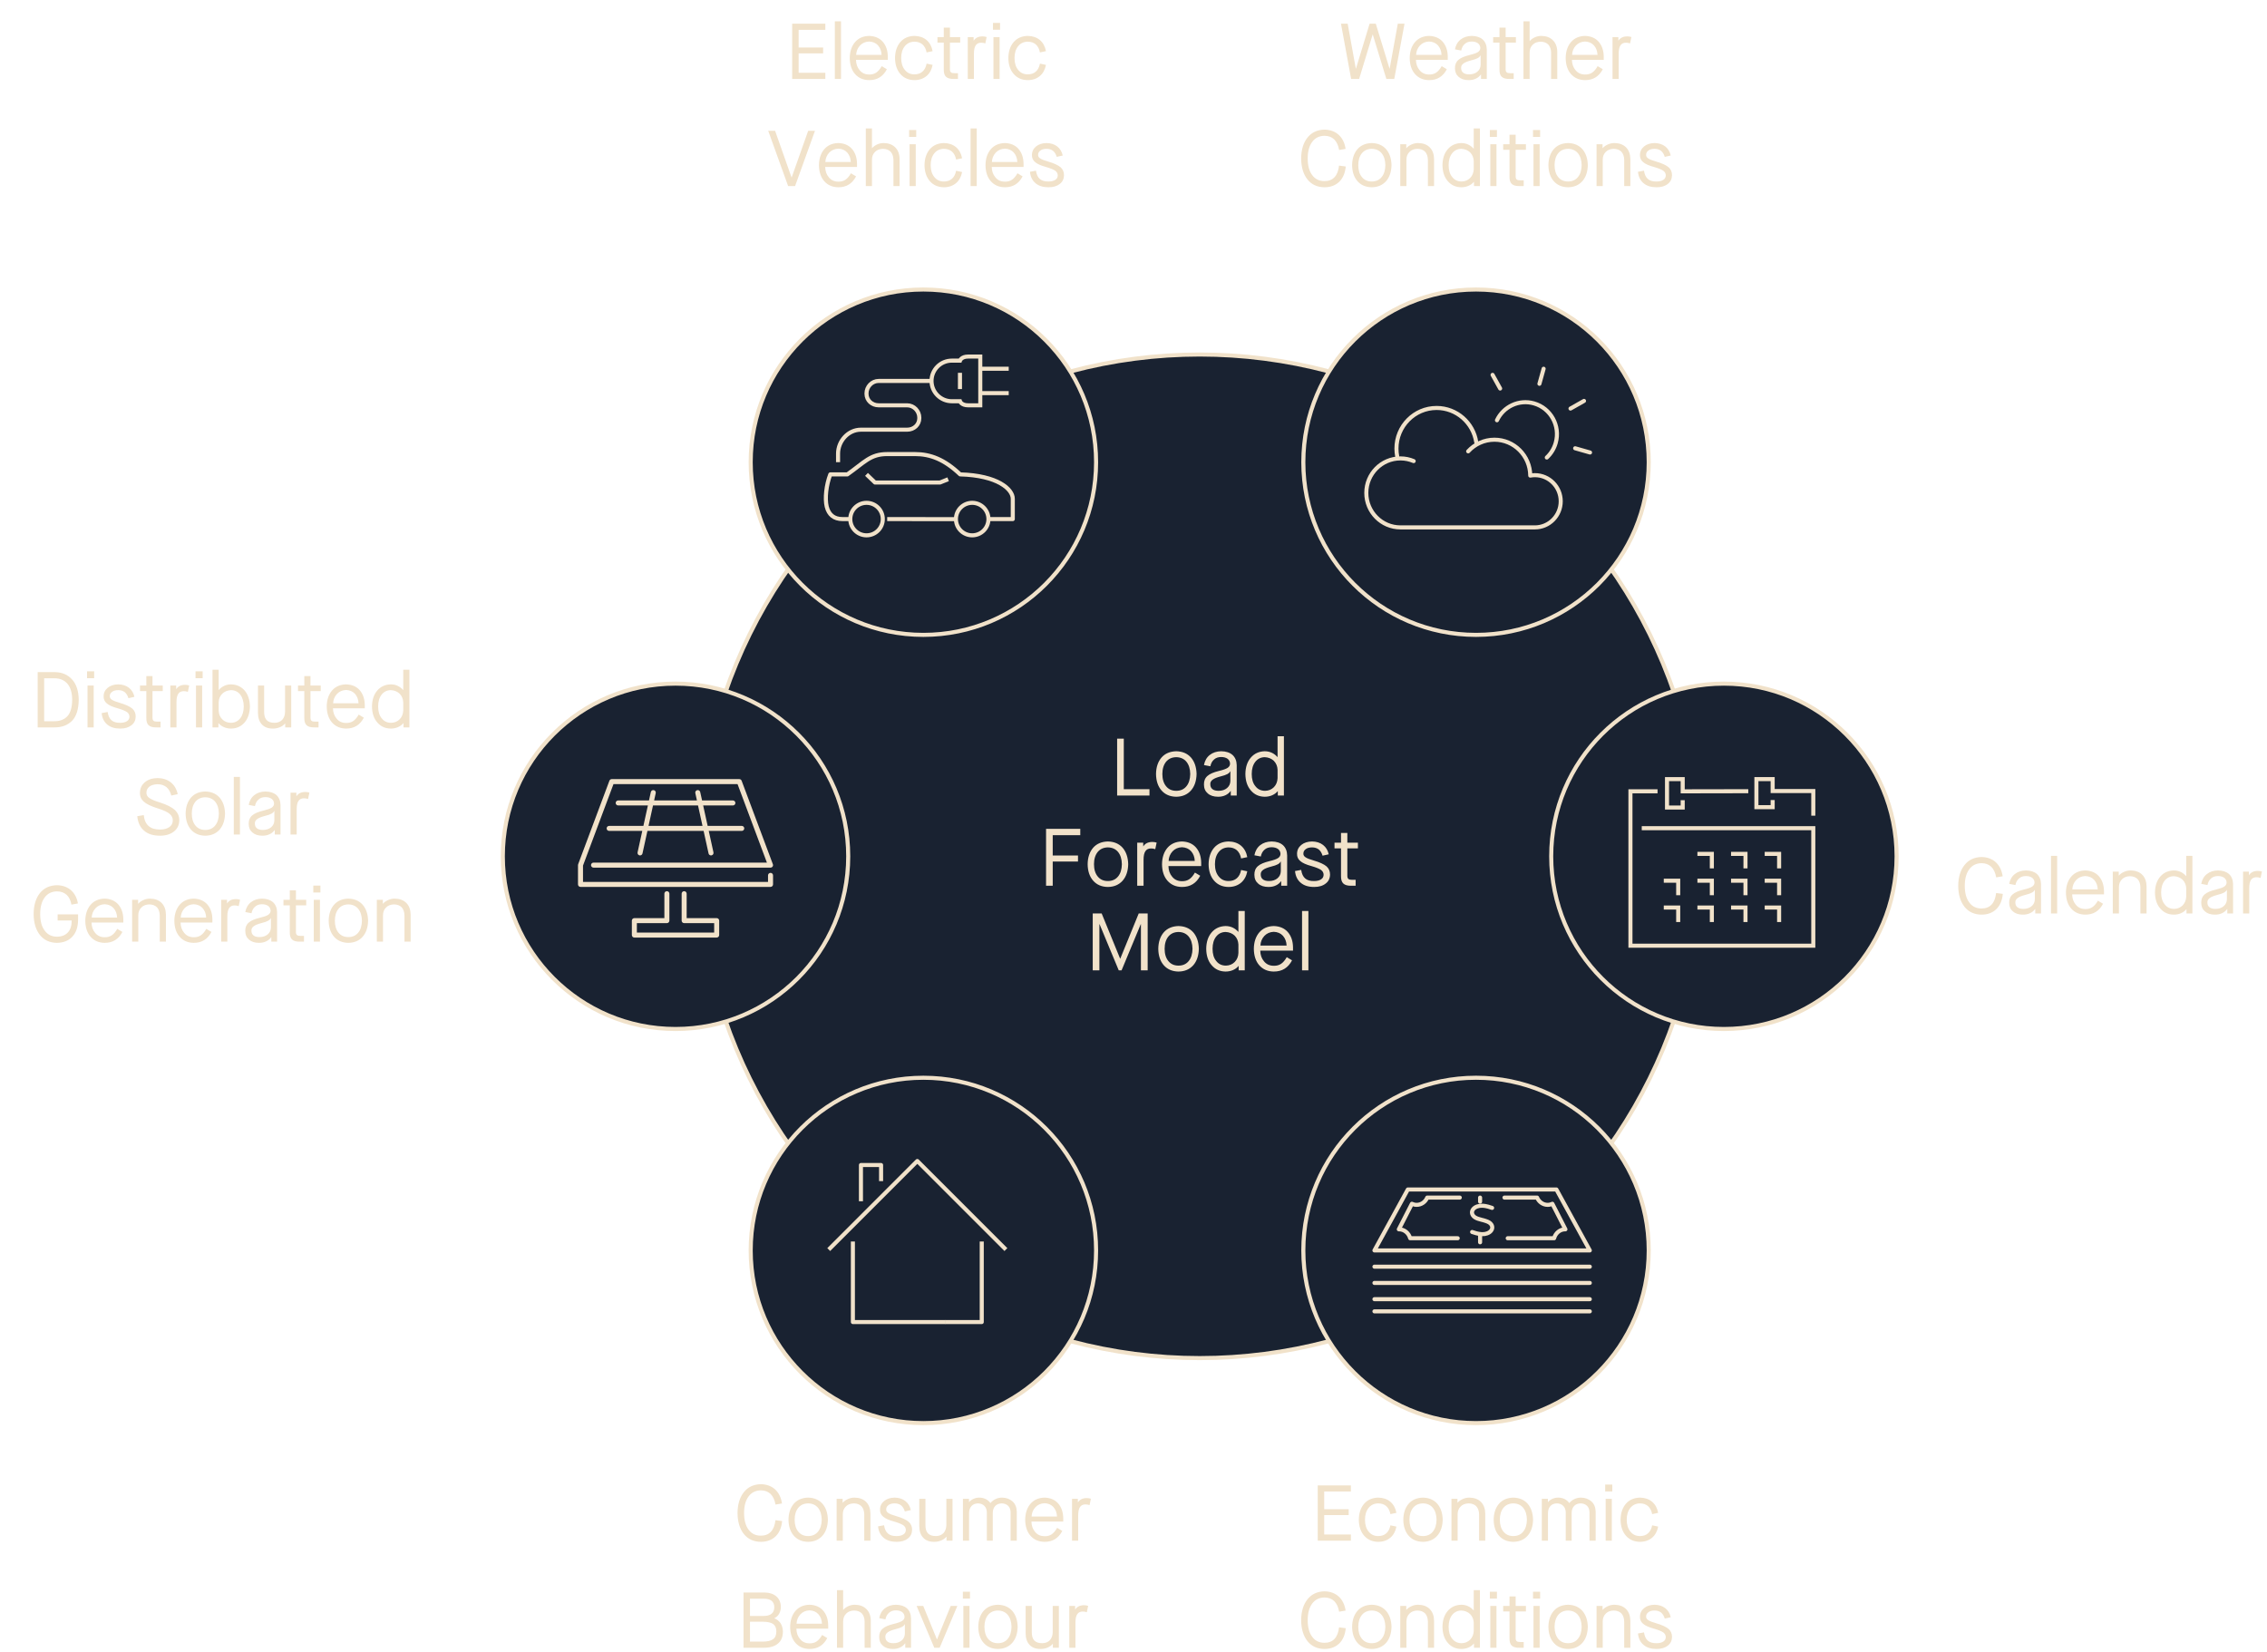
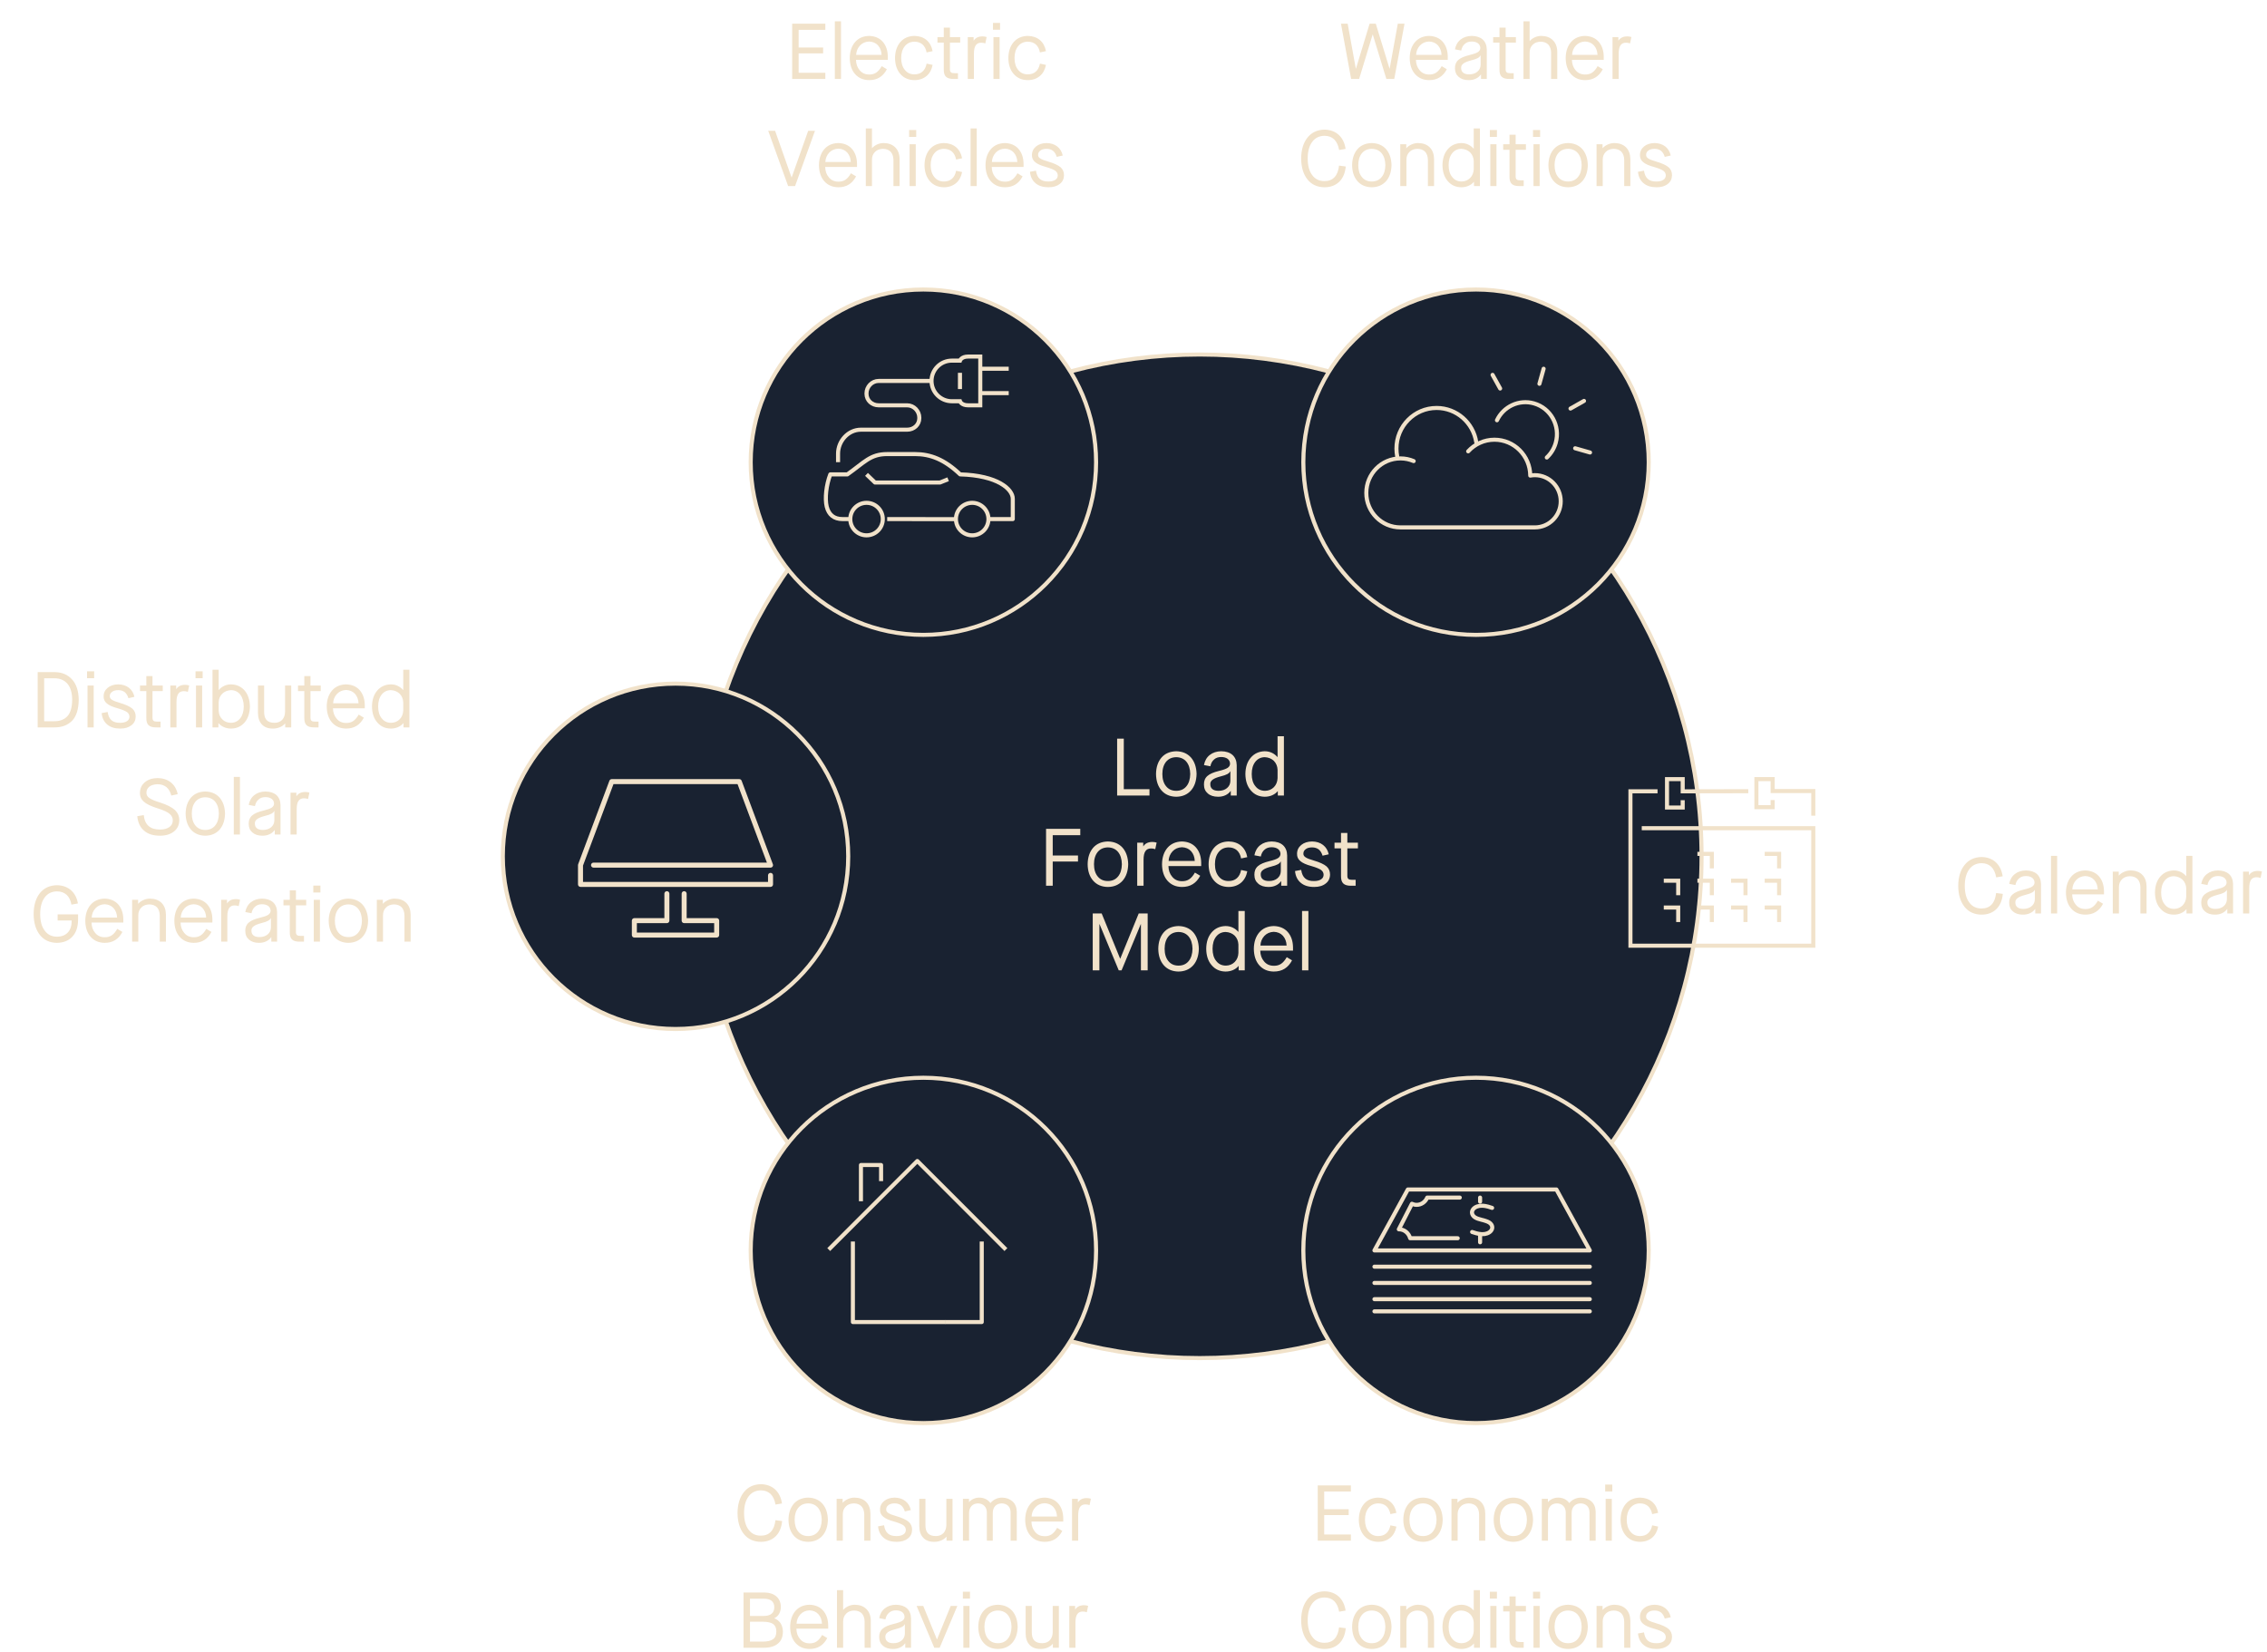
<svg xmlns="http://www.w3.org/2000/svg" width="402" height="293" viewBox="0 0 402 293" fill="none">
  <path d="M140.473 14V4.2H146.353V5.292H141.621V8.428H145.961V9.464H141.621V12.908H146.353V14H140.473ZM148.04 14V3.78H149.132V14H148.04ZM154.116 14.21C153.066 14.196 152.24 13.832 151.624 13.132C151.008 12.432 150.7 11.48 150.686 10.29C150.7 9.114 151.022 8.162 151.638 7.448C152.254 6.748 153.08 6.398 154.116 6.37C155.124 6.398 155.936 6.734 156.524 7.392C157.112 8.064 157.42 8.946 157.434 10.052V10.612H151.792C151.806 11.34 152.016 11.956 152.436 12.446C152.842 12.95 153.388 13.202 154.088 13.216C154.592 13.23 155.026 13.118 155.376 12.88C155.712 12.656 156.048 12.278 156.356 11.732L157.266 12.278C156.93 12.922 156.51 13.398 155.992 13.72C155.46 14.056 154.83 14.21 154.116 14.21ZM151.82 9.73H156.328C156.3 9.058 156.09 8.498 155.698 8.05C155.306 7.616 154.774 7.392 154.116 7.364C153.458 7.392 152.912 7.63 152.492 8.078C152.072 8.54 151.848 9.086 151.82 9.73ZM162.142 14.21C161.106 14.196 160.28 13.832 159.664 13.132C159.048 12.432 158.726 11.48 158.712 10.29C158.726 9.114 159.048 8.162 159.664 7.448C160.28 6.748 161.106 6.398 162.142 6.37C163.01 6.384 163.724 6.622 164.298 7.098C164.858 7.574 165.222 8.232 165.376 9.072L164.312 9.296C164.2 8.68 163.948 8.218 163.584 7.882C163.206 7.56 162.73 7.392 162.142 7.392C161.428 7.406 160.868 7.672 160.448 8.19C160.028 8.708 159.804 9.408 159.804 10.29C159.804 11.186 160.028 11.886 160.448 12.39C160.868 12.922 161.428 13.188 162.142 13.188C162.73 13.188 163.206 13.034 163.584 12.698C163.948 12.376 164.2 11.9 164.312 11.284L165.376 11.508C165.222 12.348 164.858 13.006 164.298 13.482C163.724 13.958 163.01 14.21 162.142 14.21ZM170.268 7.56H168.448V12.306C168.448 12.544 168.504 12.712 168.63 12.824C168.742 12.936 168.952 12.978 169.26 12.978H169.876V14H169.176C168.504 14.014 168.042 13.888 167.762 13.622C167.482 13.37 167.342 12.922 167.356 12.292V7.56H166.236V6.58H167.356V4.9H168.448V6.58H170.268V7.56ZM171.611 14V6.58H172.647V7.196H172.675C172.815 6.972 173.011 6.79 173.277 6.65C173.543 6.524 173.851 6.454 174.215 6.454C174.341 6.454 174.467 6.468 174.593 6.482C174.705 6.51 174.831 6.538 174.957 6.566L174.719 7.7C174.579 7.658 174.467 7.63 174.355 7.602C174.229 7.588 174.103 7.574 173.991 7.574C173.557 7.574 173.235 7.728 173.025 8.036C172.801 8.358 172.703 8.862 172.703 9.548V14H171.611ZM176.079 5.278V4.06H177.339V5.278H176.079ZM176.163 14V6.58H177.255V14H176.163ZM182.239 14.21C181.203 14.196 180.377 13.832 179.761 13.132C179.145 12.432 178.823 11.48 178.809 10.29C178.823 9.114 179.145 8.162 179.761 7.448C180.377 6.748 181.203 6.398 182.239 6.37C183.107 6.384 183.821 6.622 184.395 7.098C184.955 7.574 185.319 8.232 185.473 9.072L184.409 9.296C184.297 8.68 184.045 8.218 183.681 7.882C183.303 7.56 182.827 7.392 182.239 7.392C181.525 7.406 180.965 7.672 180.545 8.19C180.125 8.708 179.901 9.408 179.901 10.29C179.901 11.186 180.125 11.886 180.545 12.39C180.965 12.922 181.525 13.188 182.239 13.188C182.827 13.188 183.303 13.034 183.681 12.698C184.045 12.376 184.297 11.9 184.409 11.284L185.473 11.508C185.319 12.348 184.955 13.006 184.395 13.482C183.821 13.958 183.107 14.21 182.239 14.21ZM139.756 33L136.228 23.2H137.446L140.358 31.46H140.386L143.312 23.2H144.516L140.988 33H139.756ZM148.654 33.21C147.604 33.196 146.778 32.832 146.162 32.132C145.546 31.432 145.238 30.48 145.224 29.29C145.238 28.114 145.56 27.162 146.176 26.448C146.792 25.748 147.618 25.398 148.654 25.37C149.662 25.398 150.474 25.734 151.062 26.392C151.65 27.064 151.958 27.946 151.972 29.052V29.612H146.33C146.344 30.34 146.554 30.956 146.974 31.446C147.38 31.95 147.926 32.202 148.626 32.216C149.13 32.23 149.564 32.118 149.914 31.88C150.25 31.656 150.586 31.278 150.894 30.732L151.804 31.278C151.468 31.922 151.048 32.398 150.53 32.72C149.998 33.056 149.368 33.21 148.654 33.21ZM146.358 28.73H150.866C150.838 28.058 150.628 27.498 150.236 27.05C149.844 26.616 149.312 26.392 148.654 26.364C147.996 26.392 147.45 26.63 147.03 27.078C146.61 27.54 146.386 28.086 146.358 28.73ZM153.53 33V22.78H154.622V26.266H154.65C154.874 26 155.168 25.79 155.532 25.622C155.896 25.454 156.288 25.37 156.708 25.37C157.576 25.384 158.248 25.636 158.752 26.14C159.256 26.644 159.508 27.316 159.522 28.184V33H158.43V28.338C158.416 27.736 158.248 27.26 157.94 26.91C157.604 26.574 157.156 26.406 156.582 26.392C155.98 26.406 155.504 26.588 155.168 26.938C154.804 27.288 154.622 27.75 154.622 28.338V33H153.53ZM161.211 24.278V23.06H162.471V24.278H161.211ZM161.295 33V25.58H162.387V33H161.295ZM167.371 33.21C166.335 33.196 165.509 32.832 164.893 32.132C164.277 31.432 163.955 30.48 163.941 29.29C163.955 28.114 164.277 27.162 164.893 26.448C165.509 25.748 166.335 25.398 167.371 25.37C168.239 25.384 168.953 25.622 169.527 26.098C170.087 26.574 170.451 27.232 170.605 28.072L169.541 28.296C169.429 27.68 169.177 27.218 168.813 26.882C168.435 26.56 167.959 26.392 167.371 26.392C166.657 26.406 166.097 26.672 165.677 27.19C165.257 27.708 165.033 28.408 165.033 29.29C165.033 30.186 165.257 30.886 165.677 31.39C166.097 31.922 166.657 32.188 167.371 32.188C167.959 32.188 168.435 32.034 168.813 31.698C169.177 31.376 169.429 30.9 169.541 30.284L170.605 30.508C170.451 31.348 170.087 32.006 169.527 32.482C168.953 32.958 168.239 33.21 167.371 33.21ZM172.11 33V22.78H173.202V33H172.11ZM178.186 33.21C177.136 33.196 176.31 32.832 175.694 32.132C175.078 31.432 174.77 30.48 174.756 29.29C174.77 28.114 175.092 27.162 175.708 26.448C176.324 25.748 177.15 25.398 178.186 25.37C179.194 25.398 180.006 25.734 180.594 26.392C181.182 27.064 181.49 27.946 181.504 29.052V29.612H175.862C175.876 30.34 176.086 30.956 176.506 31.446C176.912 31.95 177.458 32.202 178.158 32.216C178.662 32.23 179.096 32.118 179.446 31.88C179.782 31.656 180.118 31.278 180.426 30.732L181.336 31.278C181 31.922 180.58 32.398 180.062 32.72C179.53 33.056 178.9 33.21 178.186 33.21ZM175.89 28.73H180.398C180.37 28.058 180.16 27.498 179.768 27.05C179.376 26.616 178.844 26.392 178.186 26.364C177.528 26.392 176.982 26.63 176.562 27.078C176.142 27.54 175.918 28.086 175.89 28.73ZM185.931 33.21C184.965 33.21 184.195 32.972 183.635 32.496C183.061 32.02 182.725 31.348 182.641 30.466L183.705 30.27C183.803 30.942 184.027 31.432 184.391 31.74C184.741 32.048 185.259 32.202 185.931 32.188C186.435 32.188 186.841 32.09 187.135 31.894C187.415 31.712 187.555 31.46 187.569 31.124C187.569 30.788 187.429 30.508 187.135 30.284C186.827 30.074 186.295 29.85 185.525 29.626C184.587 29.374 183.929 29.08 183.551 28.744C183.159 28.422 182.977 28.002 182.991 27.498C182.991 26.868 183.243 26.364 183.719 25.972C184.195 25.58 184.811 25.384 185.581 25.37C186.337 25.384 186.967 25.58 187.471 25.972C187.975 26.364 188.297 26.896 188.451 27.582L187.387 27.82C187.247 27.358 187.037 27.008 186.743 26.756C186.435 26.518 186.043 26.392 185.581 26.392C185.119 26.392 184.755 26.49 184.503 26.686C184.223 26.882 184.083 27.134 184.083 27.456C184.069 27.708 184.195 27.932 184.461 28.1C184.727 28.282 185.203 28.464 185.889 28.66C186.897 28.954 187.625 29.29 188.059 29.654C188.479 30.018 188.675 30.494 188.675 31.082C188.661 31.74 188.409 32.258 187.919 32.622C187.429 33.014 186.771 33.21 185.931 33.21Z" fill="#F1E2CA" />
  <path d="M134.914 273.438C133.64 273.424 132.632 272.962 131.904 272.052C131.176 271.142 130.798 269.896 130.784 268.328C130.798 266.774 131.176 265.542 131.918 264.618C132.646 263.708 133.654 263.246 134.914 263.218C135.922 263.232 136.776 263.54 137.448 264.142C138.106 264.758 138.512 265.584 138.666 266.634L137.518 266.83C137.378 266.018 137.084 265.388 136.65 264.954C136.202 264.534 135.628 264.31 134.914 264.31C133.99 264.324 133.262 264.688 132.744 265.388C132.212 266.102 131.946 267.082 131.946 268.328C131.946 269.588 132.212 270.582 132.744 271.282C133.248 271.982 133.976 272.346 134.914 272.346C135.67 272.346 136.258 272.122 136.706 271.646C137.14 271.184 137.406 270.498 137.504 269.602L138.694 269.756C138.582 270.904 138.204 271.814 137.546 272.458C136.874 273.102 136.006 273.438 134.914 273.438ZM143.307 273.438C142.243 273.424 141.389 273.06 140.773 272.36C140.157 271.66 139.835 270.708 139.821 269.518C139.835 268.342 140.157 267.39 140.773 266.676C141.389 265.976 142.243 265.626 143.307 265.598C144.371 265.626 145.211 265.976 145.841 266.676C146.457 267.39 146.779 268.342 146.807 269.518C146.779 270.708 146.457 271.66 145.841 272.36C145.211 273.06 144.371 273.424 143.307 273.438ZM143.307 272.416C144.049 272.416 144.637 272.15 145.057 271.632C145.477 271.128 145.701 270.414 145.715 269.518C145.701 268.622 145.477 267.922 145.057 267.404C144.637 266.9 144.049 266.634 143.307 266.62C142.551 266.634 141.977 266.9 141.557 267.404C141.137 267.922 140.913 268.622 140.913 269.518C140.913 270.414 141.137 271.128 141.557 271.632C141.977 272.15 142.551 272.416 143.307 272.416ZM148.359 273.228V265.808H149.423V266.494H149.451C149.675 266.228 149.983 266.018 150.361 265.85C150.725 265.682 151.117 265.598 151.537 265.598C152.405 265.612 153.091 265.864 153.595 266.368C154.085 266.872 154.337 267.558 154.351 268.426V273.228H153.259V268.566C153.245 267.964 153.077 267.488 152.769 267.138C152.433 266.802 151.985 266.634 151.411 266.62C150.809 266.634 150.333 266.816 149.997 267.166C149.633 267.516 149.451 267.978 149.451 268.566V273.228H148.359ZM158.994 273.438C158.028 273.438 157.258 273.2 156.698 272.724C156.124 272.248 155.788 271.576 155.704 270.694L156.768 270.498C156.866 271.17 157.09 271.66 157.454 271.968C157.804 272.276 158.322 272.43 158.994 272.416C159.498 272.416 159.904 272.318 160.198 272.122C160.478 271.94 160.618 271.688 160.632 271.352C160.632 271.016 160.492 270.736 160.198 270.512C159.89 270.302 159.358 270.078 158.588 269.854C157.65 269.602 156.992 269.308 156.614 268.972C156.222 268.65 156.04 268.23 156.054 267.726C156.054 267.096 156.306 266.592 156.782 266.2C157.258 265.808 157.874 265.612 158.644 265.598C159.4 265.612 160.03 265.808 160.534 266.2C161.038 266.592 161.36 267.124 161.514 267.81L160.45 268.048C160.31 267.586 160.1 267.236 159.806 266.984C159.498 266.746 159.106 266.62 158.644 266.62C158.182 266.62 157.818 266.718 157.566 266.914C157.286 267.11 157.146 267.362 157.146 267.684C157.132 267.936 157.258 268.16 157.524 268.328C157.79 268.51 158.266 268.692 158.952 268.888C159.96 269.182 160.688 269.518 161.122 269.882C161.542 270.246 161.738 270.722 161.738 271.31C161.724 271.968 161.472 272.486 160.982 272.85C160.492 273.242 159.834 273.438 158.994 273.438ZM165.63 273.438C164.79 273.438 164.146 273.186 163.698 272.696C163.25 272.22 163.012 271.534 163.012 270.624V265.808H164.104V270.47C164.104 271.128 164.244 271.618 164.552 271.94C164.86 272.262 165.322 272.416 165.952 272.416C166.512 272.416 166.974 272.234 167.31 271.884C167.632 271.534 167.8 271.058 167.814 270.47V265.808H168.906V273.228H167.842V272.542H167.814C167.576 272.822 167.268 273.046 166.89 273.2C166.498 273.368 166.078 273.438 165.63 273.438ZM170.753 273.228V265.808H171.831V266.382H171.859C172.055 266.144 172.321 265.948 172.643 265.808C172.965 265.668 173.301 265.598 173.665 265.598C174.085 265.598 174.477 265.696 174.813 265.864C175.149 266.032 175.415 266.27 175.611 266.55H175.639C175.891 266.256 176.185 266.018 176.549 265.85C176.899 265.682 177.291 265.598 177.711 265.598C178.439 265.612 179.041 265.836 179.531 266.256C180.021 266.69 180.273 267.292 180.301 268.062V273.228H179.209V268.202C179.195 267.726 179.055 267.334 178.775 267.054C178.481 266.774 178.103 266.634 177.641 266.62C177.151 266.634 176.759 266.788 176.479 267.082C176.199 267.39 176.045 267.796 176.045 268.3V273.228H174.995V268.202C174.981 267.726 174.827 267.334 174.547 267.054C174.267 266.774 173.889 266.634 173.427 266.62C172.937 266.634 172.559 266.788 172.279 267.082C171.999 267.39 171.845 267.81 171.845 268.314V273.228H170.753ZM185.224 273.438C184.174 273.424 183.348 273.06 182.732 272.36C182.116 271.66 181.808 270.708 181.794 269.518C181.808 268.342 182.13 267.39 182.746 266.676C183.362 265.976 184.188 265.626 185.224 265.598C186.232 265.626 187.044 265.962 187.632 266.62C188.22 267.292 188.528 268.174 188.542 269.28V269.84H182.9C182.914 270.568 183.124 271.184 183.544 271.674C183.95 272.178 184.496 272.43 185.196 272.444C185.7 272.458 186.134 272.346 186.484 272.108C186.82 271.884 187.156 271.506 187.464 270.96L188.374 271.506C188.038 272.15 187.618 272.626 187.1 272.948C186.568 273.284 185.938 273.438 185.224 273.438ZM182.928 268.958H187.436C187.408 268.286 187.198 267.726 186.806 267.278C186.414 266.844 185.882 266.62 185.224 266.592C184.566 266.62 184.02 266.858 183.6 267.306C183.18 267.768 182.956 268.314 182.928 268.958ZM190.099 273.228V265.808H191.135V266.424H191.163C191.303 266.2 191.499 266.018 191.765 265.878C192.031 265.752 192.339 265.682 192.703 265.682C192.829 265.682 192.955 265.696 193.081 265.71C193.193 265.738 193.319 265.766 193.445 265.794L193.207 266.928C193.067 266.886 192.955 266.858 192.843 266.83C192.717 266.816 192.591 266.802 192.479 266.802C192.045 266.802 191.723 266.956 191.513 267.264C191.289 267.586 191.191 268.09 191.191 268.776V273.228H190.099ZM131.843 292.228V282.428H135.609C136.477 282.442 137.163 282.68 137.681 283.128C138.185 283.576 138.451 284.192 138.465 284.962C138.465 285.438 138.353 285.858 138.157 286.208C137.961 286.558 137.681 286.81 137.317 286.978V287.006C137.765 287.174 138.129 287.468 138.409 287.86C138.675 288.28 138.815 288.77 138.829 289.33C138.829 290.282 138.535 291.01 137.947 291.486C137.359 291.99 136.505 292.228 135.385 292.228H131.843ZM132.991 286.586H135.399C136.659 286.586 137.303 286.068 137.303 285.018C137.303 284.528 137.135 284.15 136.827 283.898C136.505 283.646 136.029 283.52 135.399 283.52H132.991V286.586ZM132.991 291.136H135.231C136.071 291.136 136.701 290.996 137.093 290.702C137.485 290.422 137.667 289.96 137.667 289.33C137.667 288.728 137.485 288.294 137.107 288.014C136.715 287.748 136.099 287.608 135.259 287.608H132.991V291.136ZM143.545 292.438C142.495 292.424 141.669 292.06 141.053 291.36C140.437 290.66 140.129 289.708 140.115 288.518C140.129 287.342 140.451 286.39 141.067 285.676C141.683 284.976 142.509 284.626 143.545 284.598C144.553 284.626 145.365 284.962 145.953 285.62C146.541 286.292 146.849 287.174 146.863 288.28V288.84H141.221C141.235 289.568 141.445 290.184 141.865 290.674C142.271 291.178 142.817 291.43 143.517 291.444C144.021 291.458 144.455 291.346 144.805 291.108C145.141 290.884 145.477 290.506 145.785 289.96L146.695 290.506C146.359 291.15 145.939 291.626 145.421 291.948C144.889 292.284 144.259 292.438 143.545 292.438ZM141.249 287.958H145.757C145.729 287.286 145.519 286.726 145.127 286.278C144.735 285.844 144.203 285.62 143.545 285.592C142.887 285.62 142.341 285.858 141.921 286.306C141.501 286.768 141.277 287.314 141.249 287.958ZM148.42 292.228V282.008H149.512V285.494H149.54C149.764 285.228 150.058 285.018 150.422 284.85C150.786 284.682 151.178 284.598 151.598 284.598C152.466 284.612 153.138 284.864 153.642 285.368C154.146 285.872 154.398 286.544 154.412 287.412V292.228H153.32V287.566C153.306 286.964 153.138 286.488 152.83 286.138C152.494 285.802 152.046 285.634 151.472 285.62C150.87 285.634 150.394 285.816 150.058 286.166C149.694 286.516 149.512 286.978 149.512 287.566V292.228H148.42ZM158.342 292.438C157.586 292.438 156.984 292.242 156.564 291.864C156.13 291.5 155.906 290.996 155.906 290.338C155.892 289.722 156.088 289.218 156.508 288.854C156.914 288.49 157.586 288.21 158.51 287.986C159.21 287.818 159.7 287.65 159.994 287.454C160.274 287.258 160.4 287.02 160.4 286.726C160.386 286.39 160.246 286.11 159.98 285.9C159.7 285.704 159.336 285.592 158.874 285.592C158.37 285.592 157.964 285.732 157.656 286.012C157.32 286.292 157.11 286.684 157.012 287.188L155.906 286.978C156.046 286.25 156.368 285.662 156.9 285.242C157.432 284.822 158.09 284.612 158.874 284.598C159.714 284.612 160.358 284.822 160.834 285.242C161.296 285.676 161.534 286.264 161.548 287.006V292.228H160.526V291.444H160.498C160.274 291.752 159.98 292.004 159.616 292.172C159.238 292.354 158.818 292.438 158.342 292.438ZM158.426 291.416C159.028 291.416 159.518 291.248 159.882 290.94C160.246 290.632 160.442 290.226 160.456 289.722V288.056H160.428C160.344 288.238 160.19 288.392 159.938 288.532C159.672 288.672 159.294 288.812 158.804 288.924C158.16 289.092 157.698 289.274 157.418 289.484C157.124 289.694 156.984 289.96 156.998 290.268C156.998 290.646 157.11 290.926 157.362 291.122C157.6 291.318 157.95 291.416 158.426 291.416ZM165.675 292.228L162.539 284.808H163.715L166.137 290.73H166.165L168.587 284.808H169.763L166.627 292.228H165.675ZM170.744 283.506V282.288H172.004V283.506H170.744ZM170.828 292.228V284.808H171.92V292.228H170.828ZM176.96 292.438C175.896 292.424 175.042 292.06 174.426 291.36C173.81 290.66 173.488 289.708 173.474 288.518C173.488 287.342 173.81 286.39 174.426 285.676C175.042 284.976 175.896 284.626 176.96 284.598C178.024 284.626 178.864 284.976 179.494 285.676C180.11 286.39 180.432 287.342 180.46 288.518C180.432 289.708 180.11 290.66 179.494 291.36C178.864 292.06 178.024 292.424 176.96 292.438ZM176.96 291.416C177.702 291.416 178.29 291.15 178.71 290.632C179.13 290.128 179.354 289.414 179.368 288.518C179.354 287.622 179.13 286.922 178.71 286.404C178.29 285.9 177.702 285.634 176.96 285.62C176.204 285.634 175.63 285.9 175.21 286.404C174.79 286.922 174.566 287.622 174.566 288.518C174.566 289.414 174.79 290.128 175.21 290.632C175.63 291.15 176.204 291.416 176.96 291.416ZM184.49 292.438C183.65 292.438 183.006 292.186 182.558 291.696C182.11 291.22 181.872 290.534 181.872 289.624V284.808H182.964V289.47C182.964 290.128 183.104 290.618 183.412 290.94C183.72 291.262 184.182 291.416 184.812 291.416C185.372 291.416 185.834 291.234 186.17 290.884C186.492 290.534 186.66 290.058 186.674 289.47V284.808H187.766V292.228H186.702V291.542H186.674C186.436 291.822 186.128 292.046 185.75 292.2C185.358 292.368 184.938 292.438 184.49 292.438ZM189.614 292.228V284.808H190.65V285.424H190.678C190.818 285.2 191.014 285.018 191.28 284.878C191.546 284.752 191.854 284.682 192.218 284.682C192.344 284.682 192.47 284.696 192.596 284.71C192.708 284.738 192.834 284.766 192.96 284.794L192.722 285.928C192.582 285.886 192.47 285.858 192.358 285.83C192.232 285.816 192.106 285.802 191.994 285.802C191.56 285.802 191.238 285.956 191.028 286.264C190.804 286.586 190.706 287.09 190.706 287.776V292.228H189.614Z" fill="#F1E2CA" />
  <path d="M233.669 273.228V263.428H239.549V264.52H234.817V267.656H239.157V268.692H234.817V272.136H239.549V273.228H233.669ZM244.386 273.438C243.35 273.424 242.524 273.06 241.908 272.36C241.292 271.66 240.97 270.708 240.956 269.518C240.97 268.342 241.292 267.39 241.908 266.676C242.524 265.976 243.35 265.626 244.386 265.598C245.254 265.612 245.968 265.85 246.542 266.326C247.102 266.802 247.466 267.46 247.62 268.3L246.556 268.524C246.444 267.908 246.192 267.446 245.828 267.11C245.45 266.788 244.974 266.62 244.386 266.62C243.672 266.634 243.112 266.9 242.692 267.418C242.272 267.936 242.048 268.636 242.048 269.518C242.048 270.414 242.272 271.114 242.692 271.618C243.112 272.15 243.672 272.416 244.386 272.416C244.974 272.416 245.45 272.262 245.828 271.926C246.192 271.604 246.444 271.128 246.556 270.512L247.62 270.736C247.466 271.576 247.102 272.234 246.542 272.71C245.968 273.186 245.254 273.438 244.386 273.438ZM252.331 273.438C251.267 273.424 250.413 273.06 249.797 272.36C249.181 271.66 248.859 270.708 248.845 269.518C248.859 268.342 249.181 267.39 249.797 266.676C250.413 265.976 251.267 265.626 252.331 265.598C253.395 265.626 254.235 265.976 254.865 266.676C255.481 267.39 255.803 268.342 255.831 269.518C255.803 270.708 255.481 271.66 254.865 272.36C254.235 273.06 253.395 273.424 252.331 273.438ZM252.331 272.416C253.073 272.416 253.661 272.15 254.081 271.632C254.501 271.128 254.725 270.414 254.739 269.518C254.725 268.622 254.501 267.922 254.081 267.404C253.661 266.9 253.073 266.634 252.331 266.62C251.575 266.634 251.001 266.9 250.581 267.404C250.161 267.922 249.937 268.622 249.937 269.518C249.937 270.414 250.161 271.128 250.581 271.632C251.001 272.15 251.575 272.416 252.331 272.416ZM257.383 273.228V265.808H258.447V266.494H258.475C258.699 266.228 259.007 266.018 259.385 265.85C259.749 265.682 260.141 265.598 260.561 265.598C261.429 265.612 262.115 265.864 262.619 266.368C263.109 266.872 263.361 267.558 263.375 268.426V273.228H262.283V268.566C262.269 267.964 262.101 267.488 261.793 267.138C261.457 266.802 261.009 266.634 260.435 266.62C259.833 266.634 259.357 266.816 259.021 267.166C258.657 267.516 258.475 267.978 258.475 268.566V273.228H257.383ZM268.354 273.438C267.29 273.424 266.436 273.06 265.82 272.36C265.204 271.66 264.882 270.708 264.868 269.518C264.882 268.342 265.204 267.39 265.82 266.676C266.436 265.976 267.29 265.626 268.354 265.598C269.418 265.626 270.258 265.976 270.888 266.676C271.504 267.39 271.826 268.342 271.854 269.518C271.826 270.708 271.504 271.66 270.888 272.36C270.258 273.06 269.418 273.424 268.354 273.438ZM268.354 272.416C269.096 272.416 269.684 272.15 270.104 271.632C270.524 271.128 270.748 270.414 270.762 269.518C270.748 268.622 270.524 267.922 270.104 267.404C269.684 266.9 269.096 266.634 268.354 266.62C267.598 266.634 267.024 266.9 266.604 267.404C266.184 267.922 265.96 268.622 265.96 269.518C265.96 270.414 266.184 271.128 266.604 271.632C267.024 272.15 267.598 272.416 268.354 272.416ZM273.406 273.228V265.808H274.484V266.382H274.512C274.708 266.144 274.974 265.948 275.296 265.808C275.618 265.668 275.954 265.598 276.318 265.598C276.738 265.598 277.13 265.696 277.466 265.864C277.802 266.032 278.068 266.27 278.264 266.55H278.292C278.544 266.256 278.838 266.018 279.202 265.85C279.552 265.682 279.944 265.598 280.364 265.598C281.092 265.612 281.694 265.836 282.184 266.256C282.674 266.69 282.926 267.292 282.954 268.062V273.228H281.862V268.202C281.848 267.726 281.708 267.334 281.428 267.054C281.134 266.774 280.756 266.634 280.294 266.62C279.804 266.634 279.412 266.788 279.132 267.082C278.852 267.39 278.698 267.796 278.698 268.3V273.228H277.648V268.202C277.634 267.726 277.48 267.334 277.2 267.054C276.92 266.774 276.542 266.634 276.08 266.62C275.59 266.634 275.212 266.788 274.932 267.082C274.652 267.39 274.498 267.81 274.498 268.314V273.228H273.406ZM284.642 264.506V263.288H285.902V264.506H284.642ZM284.726 273.228V265.808H285.818V273.228H284.726ZM290.802 273.438C289.766 273.424 288.94 273.06 288.324 272.36C287.708 271.66 287.386 270.708 287.372 269.518C287.386 268.342 287.708 267.39 288.324 266.676C288.94 265.976 289.766 265.626 290.802 265.598C291.67 265.612 292.384 265.85 292.958 266.326C293.518 266.802 293.882 267.46 294.036 268.3L292.972 268.524C292.86 267.908 292.608 267.446 292.244 267.11C291.866 266.788 291.39 266.62 290.802 266.62C290.088 266.634 289.528 266.9 289.108 267.418C288.688 267.936 288.464 268.636 288.464 269.518C288.464 270.414 288.688 271.114 289.108 271.618C289.528 272.15 290.088 272.416 290.802 272.416C291.39 272.416 291.866 272.262 292.244 271.926C292.608 271.604 292.86 271.128 292.972 270.512L294.036 270.736C293.882 271.576 293.518 272.234 292.958 272.71C292.384 273.186 291.67 273.438 290.802 273.438ZM234.859 292.438C233.585 292.424 232.577 291.962 231.849 291.052C231.121 290.142 230.743 288.896 230.729 287.328C230.743 285.774 231.121 284.542 231.863 283.618C232.591 282.708 233.599 282.246 234.859 282.218C235.867 282.232 236.721 282.54 237.393 283.142C238.051 283.758 238.457 284.584 238.611 285.634L237.463 285.83C237.323 285.018 237.029 284.388 236.595 283.954C236.147 283.534 235.573 283.31 234.859 283.31C233.935 283.324 233.207 283.688 232.689 284.388C232.157 285.102 231.891 286.082 231.891 287.328C231.891 288.588 232.157 289.582 232.689 290.282C233.193 290.982 233.921 291.346 234.859 291.346C235.615 291.346 236.203 291.122 236.651 290.646C237.085 290.184 237.351 289.498 237.449 288.602L238.639 288.756C238.527 289.904 238.149 290.814 237.491 291.458C236.819 292.102 235.951 292.438 234.859 292.438ZM243.253 292.438C242.189 292.424 241.335 292.06 240.719 291.36C240.103 290.66 239.781 289.708 239.767 288.518C239.781 287.342 240.103 286.39 240.719 285.676C241.335 284.976 242.189 284.626 243.253 284.598C244.317 284.626 245.157 284.976 245.787 285.676C246.403 286.39 246.725 287.342 246.753 288.518C246.725 289.708 246.403 290.66 245.787 291.36C245.157 292.06 244.317 292.424 243.253 292.438ZM243.253 291.416C243.995 291.416 244.583 291.15 245.003 290.632C245.423 290.128 245.647 289.414 245.661 288.518C245.647 287.622 245.423 286.922 245.003 286.404C244.583 285.9 243.995 285.634 243.253 285.62C242.497 285.634 241.923 285.9 241.503 286.404C241.083 286.922 240.859 287.622 240.859 288.518C240.859 289.414 241.083 290.128 241.503 290.632C241.923 291.15 242.497 291.416 243.253 291.416ZM248.305 292.228V284.808H249.369V285.494H249.397C249.621 285.228 249.929 285.018 250.307 284.85C250.671 284.682 251.063 284.598 251.483 284.598C252.351 284.612 253.037 284.864 253.541 285.368C254.031 285.872 254.283 286.558 254.297 287.426V292.228H253.205V287.566C253.191 286.964 253.023 286.488 252.715 286.138C252.379 285.802 251.931 285.634 251.357 285.62C250.755 285.634 250.279 285.816 249.943 286.166C249.579 286.516 249.397 286.978 249.397 287.566V292.228H248.305ZM259.122 292.438C258.128 292.424 257.33 292.06 256.728 291.346C256.112 290.646 255.804 289.694 255.79 288.518C255.804 287.342 256.112 286.404 256.728 285.69C257.33 284.99 258.128 284.626 259.122 284.598C259.584 284.598 260.004 284.696 260.382 284.878C260.746 285.06 261.054 285.298 261.306 285.592H261.334V282.008H262.426V292.228H261.376V291.486H261.348C261.096 291.794 260.774 292.018 260.396 292.186C260.004 292.354 259.57 292.438 259.122 292.438ZM259.192 291.416C259.794 291.402 260.298 291.192 260.704 290.786C261.096 290.38 261.306 289.862 261.334 289.232V287.79C261.306 287.174 261.096 286.67 260.69 286.25C260.27 285.858 259.752 285.648 259.122 285.62C258.45 285.634 257.904 285.9 257.498 286.418C257.092 286.936 256.882 287.636 256.882 288.518C256.882 289.414 257.092 290.114 257.512 290.618C257.918 291.15 258.478 291.416 259.192 291.416ZM264.189 283.506V282.288H265.449V283.506H264.189ZM264.273 292.228V284.808H265.365V292.228H264.273ZM270.587 285.788H268.767V290.534C268.767 290.772 268.823 290.94 268.949 291.052C269.061 291.164 269.271 291.206 269.579 291.206H270.195V292.228H269.495C268.823 292.242 268.361 292.116 268.081 291.85C267.801 291.598 267.661 291.15 267.675 290.52V285.788H266.555V284.808H267.675V283.128H268.767V284.808H270.587V285.788ZM271.846 283.506V282.288H273.106V283.506H271.846ZM271.93 292.228V284.808H273.022V292.228H271.93ZM278.061 292.438C276.997 292.424 276.143 292.06 275.527 291.36C274.911 290.66 274.589 289.708 274.575 288.518C274.589 287.342 274.911 286.39 275.527 285.676C276.143 284.976 276.997 284.626 278.061 284.598C279.125 284.626 279.965 284.976 280.595 285.676C281.211 286.39 281.533 287.342 281.561 288.518C281.533 289.708 281.211 290.66 280.595 291.36C279.965 292.06 279.125 292.424 278.061 292.438ZM278.061 291.416C278.803 291.416 279.391 291.15 279.811 290.632C280.231 290.128 280.455 289.414 280.469 288.518C280.455 287.622 280.231 286.922 279.811 286.404C279.391 285.9 278.803 285.634 278.061 285.62C277.305 285.634 276.731 285.9 276.311 286.404C275.891 286.922 275.667 287.622 275.667 288.518C275.667 289.414 275.891 290.128 276.311 290.632C276.731 291.15 277.305 291.416 278.061 291.416ZM283.113 292.228V284.808H284.177V285.494H284.205C284.429 285.228 284.737 285.018 285.115 284.85C285.479 284.682 285.871 284.598 286.291 284.598C287.159 284.612 287.845 284.864 288.349 285.368C288.839 285.872 289.091 286.558 289.105 287.426V292.228H288.013V287.566C287.999 286.964 287.831 286.488 287.523 286.138C287.187 285.802 286.739 285.634 286.165 285.62C285.563 285.634 285.087 285.816 284.751 286.166C284.387 286.516 284.205 286.978 284.205 287.566V292.228H283.113ZM293.749 292.438C292.783 292.438 292.013 292.2 291.453 291.724C290.879 291.248 290.543 290.576 290.459 289.694L291.523 289.498C291.621 290.17 291.845 290.66 292.209 290.968C292.559 291.276 293.077 291.43 293.749 291.416C294.253 291.416 294.659 291.318 294.953 291.122C295.233 290.94 295.373 290.688 295.387 290.352C295.387 290.016 295.247 289.736 294.953 289.512C294.645 289.302 294.113 289.078 293.343 288.854C292.405 288.602 291.747 288.308 291.369 287.972C290.977 287.65 290.795 287.23 290.809 286.726C290.809 286.096 291.061 285.592 291.537 285.2C292.013 284.808 292.629 284.612 293.399 284.598C294.155 284.612 294.785 284.808 295.289 285.2C295.793 285.592 296.115 286.124 296.269 286.81L295.205 287.048C295.065 286.586 294.855 286.236 294.561 285.984C294.253 285.746 293.861 285.62 293.399 285.62C292.937 285.62 292.573 285.718 292.321 285.914C292.041 286.11 291.901 286.362 291.901 286.684C291.887 286.936 292.013 287.16 292.279 287.328C292.545 287.51 293.021 287.692 293.707 287.888C294.715 288.182 295.443 288.518 295.877 288.882C296.297 289.246 296.493 289.722 296.493 290.31C296.479 290.968 296.227 291.486 295.737 291.85C295.247 292.242 294.589 292.438 293.749 292.438Z" fill="#F1E2CA" />
  <path d="M239.595 14L237.789 4.2H238.979L240.421 12.166H240.449L242.871 4.2H243.963L246.399 12.166H246.427L247.869 4.2H249.059L247.239 14H245.839L243.431 6.132H243.403L241.009 14H239.595ZM253.41 14.21C252.36 14.196 251.534 13.832 250.918 13.132C250.302 12.432 249.994 11.48 249.98 10.29C249.994 9.114 250.316 8.162 250.932 7.448C251.548 6.748 252.374 6.398 253.41 6.37C254.418 6.398 255.23 6.734 255.818 7.392C256.406 8.064 256.714 8.946 256.728 10.052V10.612H251.086C251.1 11.34 251.31 11.956 251.73 12.446C252.136 12.95 252.682 13.202 253.382 13.216C253.886 13.23 254.32 13.118 254.67 12.88C255.006 12.656 255.342 12.278 255.65 11.732L256.56 12.278C256.224 12.922 255.804 13.398 255.286 13.72C254.754 14.056 254.124 14.21 253.41 14.21ZM251.114 9.73H255.622C255.594 9.058 255.384 8.498 254.992 8.05C254.6 7.616 254.068 7.392 253.41 7.364C252.752 7.392 252.206 7.63 251.786 8.078C251.366 8.54 251.142 9.086 251.114 9.73ZM260.441 14.21C259.685 14.21 259.083 14.014 258.663 13.636C258.229 13.272 258.005 12.768 258.005 12.11C257.991 11.494 258.187 10.99 258.607 10.626C259.013 10.262 259.685 9.982 260.609 9.758C261.309 9.59 261.799 9.422 262.093 9.226C262.373 9.03 262.499 8.792 262.499 8.498C262.485 8.162 262.345 7.882 262.079 7.672C261.799 7.476 261.435 7.364 260.973 7.364C260.469 7.364 260.063 7.504 259.755 7.784C259.419 8.064 259.209 8.456 259.111 8.96L258.005 8.75C258.145 8.022 258.467 7.434 258.999 7.014C259.531 6.594 260.189 6.384 260.973 6.37C261.813 6.384 262.457 6.594 262.933 7.014C263.395 7.448 263.633 8.036 263.647 8.778V14H262.625V13.216H262.597C262.373 13.524 262.079 13.776 261.715 13.944C261.337 14.126 260.917 14.21 260.441 14.21ZM260.525 13.188C261.127 13.188 261.617 13.02 261.981 12.712C262.345 12.404 262.541 11.998 262.555 11.494V9.828H262.527C262.443 10.01 262.289 10.164 262.037 10.304C261.771 10.444 261.393 10.584 260.903 10.696C260.259 10.864 259.797 11.046 259.517 11.256C259.223 11.466 259.083 11.732 259.097 12.04C259.097 12.418 259.209 12.698 259.461 12.894C259.699 13.09 260.049 13.188 260.525 13.188ZM268.81 7.56H266.99V12.306C266.99 12.544 267.046 12.712 267.172 12.824C267.284 12.936 267.494 12.978 267.802 12.978H268.418V14H267.718C267.046 14.014 266.584 13.888 266.304 13.622C266.024 13.37 265.884 12.922 265.898 12.292V7.56H264.778V6.58H265.898V4.9H266.99V6.58H268.81V7.56ZM270.152 14V3.78H271.244V7.266H271.272C271.496 7 271.79 6.79 272.154 6.622C272.518 6.454 272.91 6.37 273.33 6.37C274.198 6.384 274.87 6.636 275.374 7.14C275.878 7.644 276.13 8.316 276.144 9.184V14H275.052V9.338C275.038 8.736 274.87 8.26 274.562 7.91C274.226 7.574 273.778 7.406 273.204 7.392C272.602 7.406 272.126 7.588 271.79 7.938C271.426 8.288 271.244 8.75 271.244 9.338V14H270.152ZM281.068 14.21C280.018 14.196 279.192 13.832 278.576 13.132C277.96 12.432 277.652 11.48 277.638 10.29C277.652 9.114 277.974 8.162 278.59 7.448C279.206 6.748 280.032 6.398 281.068 6.37C282.076 6.398 282.888 6.734 283.476 7.392C284.064 8.064 284.372 8.946 284.386 10.052V10.612H278.744C278.758 11.34 278.968 11.956 279.388 12.446C279.794 12.95 280.34 13.202 281.04 13.216C281.544 13.23 281.978 13.118 282.328 12.88C282.664 12.656 283 12.278 283.308 11.732L284.218 12.278C283.882 12.922 283.462 13.398 282.944 13.72C282.412 14.056 281.782 14.21 281.068 14.21ZM278.772 9.73H283.28C283.252 9.058 283.042 8.498 282.65 8.05C282.258 7.616 281.726 7.392 281.068 7.364C280.41 7.392 279.864 7.63 279.444 8.078C279.024 8.54 278.8 9.086 278.772 9.73ZM285.943 14V6.58H286.979V7.196H287.007C287.147 6.972 287.343 6.79 287.609 6.65C287.875 6.524 288.183 6.454 288.547 6.454C288.673 6.454 288.799 6.468 288.925 6.482C289.037 6.51 289.163 6.538 289.289 6.566L289.051 7.7C288.911 7.658 288.799 7.63 288.687 7.602C288.561 7.588 288.435 7.574 288.323 7.574C287.889 7.574 287.567 7.728 287.357 8.036C287.133 8.358 287.035 8.862 287.035 9.548V14H285.943ZM234.859 33.21C233.585 33.196 232.577 32.734 231.849 31.824C231.121 30.914 230.743 29.668 230.729 28.1C230.743 26.546 231.121 25.314 231.863 24.39C232.591 23.48 233.599 23.018 234.859 22.99C235.867 23.004 236.721 23.312 237.393 23.914C238.051 24.53 238.457 25.356 238.611 26.406L237.463 26.602C237.323 25.79 237.029 25.16 236.595 24.726C236.147 24.306 235.573 24.082 234.859 24.082C233.935 24.096 233.207 24.46 232.689 25.16C232.157 25.874 231.891 26.854 231.891 28.1C231.891 29.36 232.157 30.354 232.689 31.054C233.193 31.754 233.921 32.118 234.859 32.118C235.615 32.118 236.203 31.894 236.651 31.418C237.085 30.956 237.351 30.27 237.449 29.374L238.639 29.528C238.527 30.676 238.149 31.586 237.491 32.23C236.819 32.874 235.951 33.21 234.859 33.21ZM243.253 33.21C242.189 33.196 241.335 32.832 240.719 32.132C240.103 31.432 239.781 30.48 239.767 29.29C239.781 28.114 240.103 27.162 240.719 26.448C241.335 25.748 242.189 25.398 243.253 25.37C244.317 25.398 245.157 25.748 245.787 26.448C246.403 27.162 246.725 28.114 246.753 29.29C246.725 30.48 246.403 31.432 245.787 32.132C245.157 32.832 244.317 33.196 243.253 33.21ZM243.253 32.188C243.995 32.188 244.583 31.922 245.003 31.404C245.423 30.9 245.647 30.186 245.661 29.29C245.647 28.394 245.423 27.694 245.003 27.176C244.583 26.672 243.995 26.406 243.253 26.392C242.497 26.406 241.923 26.672 241.503 27.176C241.083 27.694 240.859 28.394 240.859 29.29C240.859 30.186 241.083 30.9 241.503 31.404C241.923 31.922 242.497 32.188 243.253 32.188ZM248.305 33V25.58H249.369V26.266H249.397C249.621 26 249.929 25.79 250.307 25.622C250.671 25.454 251.063 25.37 251.483 25.37C252.351 25.384 253.037 25.636 253.541 26.14C254.031 26.644 254.283 27.33 254.297 28.198V33H253.205V28.338C253.191 27.736 253.023 27.26 252.715 26.91C252.379 26.574 251.931 26.406 251.357 26.392C250.755 26.406 250.279 26.588 249.943 26.938C249.579 27.288 249.397 27.75 249.397 28.338V33H248.305ZM259.122 33.21C258.128 33.196 257.33 32.832 256.728 32.118C256.112 31.418 255.804 30.466 255.79 29.29C255.804 28.114 256.112 27.176 256.728 26.462C257.33 25.762 258.128 25.398 259.122 25.37C259.584 25.37 260.004 25.468 260.382 25.65C260.746 25.832 261.054 26.07 261.306 26.364H261.334V22.78H262.426V33H261.376V32.258H261.348C261.096 32.566 260.774 32.79 260.396 32.958C260.004 33.126 259.57 33.21 259.122 33.21ZM259.192 32.188C259.794 32.174 260.298 31.964 260.704 31.558C261.096 31.152 261.306 30.634 261.334 30.004V28.562C261.306 27.946 261.096 27.442 260.69 27.022C260.27 26.63 259.752 26.42 259.122 26.392C258.45 26.406 257.904 26.672 257.498 27.19C257.092 27.708 256.882 28.408 256.882 29.29C256.882 30.186 257.092 30.886 257.512 31.39C257.918 31.922 258.478 32.188 259.192 32.188ZM264.189 24.278V23.06H265.449V24.278H264.189ZM264.273 33V25.58H265.365V33H264.273ZM270.587 26.56H268.767V31.306C268.767 31.544 268.823 31.712 268.949 31.824C269.061 31.936 269.271 31.978 269.579 31.978H270.195V33H269.495C268.823 33.014 268.361 32.888 268.081 32.622C267.801 32.37 267.661 31.922 267.675 31.292V26.56H266.555V25.58H267.675V23.9H268.767V25.58H270.587V26.56ZM271.846 24.278V23.06H273.106V24.278H271.846ZM271.93 33V25.58H273.022V33H271.93ZM278.061 33.21C276.997 33.196 276.143 32.832 275.527 32.132C274.911 31.432 274.589 30.48 274.575 29.29C274.589 28.114 274.911 27.162 275.527 26.448C276.143 25.748 276.997 25.398 278.061 25.37C279.125 25.398 279.965 25.748 280.595 26.448C281.211 27.162 281.533 28.114 281.561 29.29C281.533 30.48 281.211 31.432 280.595 32.132C279.965 32.832 279.125 33.196 278.061 33.21ZM278.061 32.188C278.803 32.188 279.391 31.922 279.811 31.404C280.231 30.9 280.455 30.186 280.469 29.29C280.455 28.394 280.231 27.694 279.811 27.176C279.391 26.672 278.803 26.406 278.061 26.392C277.305 26.406 276.731 26.672 276.311 27.176C275.891 27.694 275.667 28.394 275.667 29.29C275.667 30.186 275.891 30.9 276.311 31.404C276.731 31.922 277.305 32.188 278.061 32.188ZM283.113 33V25.58H284.177V26.266H284.205C284.429 26 284.737 25.79 285.115 25.622C285.479 25.454 285.871 25.37 286.291 25.37C287.159 25.384 287.845 25.636 288.349 26.14C288.839 26.644 289.091 27.33 289.105 28.198V33H288.013V28.338C287.999 27.736 287.831 27.26 287.523 26.91C287.187 26.574 286.739 26.406 286.165 26.392C285.563 26.406 285.087 26.588 284.751 26.938C284.387 27.288 284.205 27.75 284.205 28.338V33H283.113ZM293.749 33.21C292.783 33.21 292.013 32.972 291.453 32.496C290.879 32.02 290.543 31.348 290.459 30.466L291.523 30.27C291.621 30.942 291.845 31.432 292.209 31.74C292.559 32.048 293.077 32.202 293.749 32.188C294.253 32.188 294.659 32.09 294.953 31.894C295.233 31.712 295.373 31.46 295.387 31.124C295.387 30.788 295.247 30.508 294.953 30.284C294.645 30.074 294.113 29.85 293.343 29.626C292.405 29.374 291.747 29.08 291.369 28.744C290.977 28.422 290.795 28.002 290.809 27.498C290.809 26.868 291.061 26.364 291.537 25.972C292.013 25.58 292.629 25.384 293.399 25.37C294.155 25.384 294.785 25.58 295.289 25.972C295.793 26.364 296.115 26.896 296.269 27.582L295.205 27.82C295.065 27.358 294.855 27.008 294.561 26.756C294.253 26.518 293.861 26.392 293.399 26.392C292.937 26.392 292.573 26.49 292.321 26.686C292.041 26.882 291.901 27.134 291.901 27.456C291.887 27.708 292.013 27.932 292.279 28.1C292.545 28.282 293.021 28.464 293.707 28.66C294.715 28.954 295.443 29.29 295.877 29.654C296.297 30.018 296.493 30.494 296.493 31.082C296.479 31.74 296.227 32.258 295.737 32.622C295.247 33.014 294.589 33.21 293.749 33.21Z" fill="#F1E2CA" />
  <path d="M351.375 162.21C350.101 162.196 349.093 161.734 348.365 160.824C347.637 159.914 347.259 158.668 347.245 157.1C347.259 155.546 347.637 154.314 348.379 153.39C349.107 152.48 350.115 152.018 351.375 151.99C352.383 152.004 353.237 152.312 353.909 152.914C354.567 153.53 354.973 154.356 355.127 155.406L353.979 155.602C353.839 154.79 353.545 154.16 353.111 153.726C352.663 153.306 352.089 153.082 351.375 153.082C350.451 153.096 349.723 153.46 349.205 154.16C348.673 154.874 348.407 155.854 348.407 157.1C348.407 158.36 348.673 159.354 349.205 160.054C349.709 160.754 350.437 161.118 351.375 161.118C352.131 161.118 352.719 160.894 353.167 160.418C353.601 159.956 353.867 159.27 353.965 158.374L355.155 158.528C355.043 159.676 354.665 160.586 354.007 161.23C353.335 161.874 352.467 162.21 351.375 162.21ZM358.719 162.21C357.963 162.21 357.361 162.014 356.941 161.636C356.507 161.272 356.283 160.768 356.283 160.11C356.269 159.494 356.465 158.99 356.885 158.626C357.291 158.262 357.963 157.982 358.887 157.758C359.587 157.59 360.077 157.422 360.371 157.226C360.651 157.03 360.777 156.792 360.777 156.498C360.763 156.162 360.623 155.882 360.357 155.672C360.077 155.476 359.713 155.364 359.251 155.364C358.747 155.364 358.341 155.504 358.033 155.784C357.697 156.064 357.487 156.456 357.389 156.96L356.283 156.75C356.423 156.022 356.745 155.434 357.277 155.014C357.809 154.594 358.467 154.384 359.251 154.37C360.091 154.384 360.735 154.594 361.211 155.014C361.673 155.448 361.911 156.036 361.925 156.778V162H360.903V161.216H360.875C360.651 161.524 360.357 161.776 359.993 161.944C359.615 162.126 359.195 162.21 358.719 162.21ZM358.803 161.188C359.405 161.188 359.895 161.02 360.259 160.712C360.623 160.404 360.819 159.998 360.833 159.494V157.828H360.805C360.721 158.01 360.567 158.164 360.315 158.304C360.049 158.444 359.671 158.584 359.181 158.696C358.537 158.864 358.075 159.046 357.795 159.256C357.501 159.466 357.361 159.732 357.375 160.04C357.375 160.418 357.487 160.698 357.739 160.894C357.977 161.09 358.327 161.188 358.803 161.188ZM363.699 162V151.78H364.791V162H363.699ZM369.775 162.21C368.725 162.196 367.899 161.832 367.283 161.132C366.667 160.432 366.359 159.48 366.345 158.29C366.359 157.114 366.681 156.162 367.297 155.448C367.913 154.748 368.739 154.398 369.775 154.37C370.783 154.398 371.595 154.734 372.183 155.392C372.771 156.064 373.079 156.946 373.093 158.052V158.612H367.451C367.465 159.34 367.675 159.956 368.095 160.446C368.501 160.95 369.047 161.202 369.747 161.216C370.251 161.23 370.685 161.118 371.035 160.88C371.371 160.656 371.707 160.278 372.015 159.732L372.925 160.278C372.589 160.922 372.169 161.398 371.651 161.72C371.119 162.056 370.489 162.21 369.775 162.21ZM367.479 157.73H371.987C371.959 157.058 371.749 156.498 371.357 156.05C370.965 155.616 370.433 155.392 369.775 155.364C369.117 155.392 368.571 155.63 368.151 156.078C367.731 156.54 367.507 157.086 367.479 157.73ZM374.651 162V154.58H375.715V155.266H375.743C375.967 155 376.275 154.79 376.653 154.622C377.017 154.454 377.409 154.37 377.829 154.37C378.697 154.384 379.383 154.636 379.887 155.14C380.377 155.644 380.629 156.33 380.643 157.198V162H379.551V157.338C379.537 156.736 379.369 156.26 379.061 155.91C378.725 155.574 378.277 155.406 377.703 155.392C377.101 155.406 376.625 155.588 376.289 155.938C375.925 156.288 375.743 156.75 375.743 157.338V162H374.651ZM385.468 162.21C384.474 162.196 383.676 161.832 383.074 161.118C382.458 160.418 382.15 159.466 382.136 158.29C382.15 157.114 382.458 156.176 383.074 155.462C383.676 154.762 384.474 154.398 385.468 154.37C385.93 154.37 386.35 154.468 386.728 154.65C387.092 154.832 387.4 155.07 387.652 155.364H387.68V151.78H388.772V162H387.722V161.258H387.694C387.442 161.566 387.12 161.79 386.742 161.958C386.35 162.126 385.916 162.21 385.468 162.21ZM385.538 161.188C386.14 161.174 386.644 160.964 387.05 160.558C387.442 160.152 387.652 159.634 387.68 159.004V157.562C387.652 156.946 387.442 156.442 387.036 156.022C386.616 155.63 386.098 155.42 385.468 155.392C384.796 155.406 384.25 155.672 383.844 156.19C383.438 156.708 383.228 157.408 383.228 158.29C383.228 159.186 383.438 159.886 383.858 160.39C384.264 160.922 384.824 161.188 385.538 161.188ZM392.775 162.21C392.019 162.21 391.417 162.014 390.997 161.636C390.563 161.272 390.339 160.768 390.339 160.11C390.325 159.494 390.521 158.99 390.941 158.626C391.347 158.262 392.019 157.982 392.943 157.758C393.643 157.59 394.133 157.422 394.427 157.226C394.707 157.03 394.833 156.792 394.833 156.498C394.819 156.162 394.679 155.882 394.413 155.672C394.133 155.476 393.769 155.364 393.307 155.364C392.803 155.364 392.397 155.504 392.089 155.784C391.753 156.064 391.543 156.456 391.445 156.96L390.339 156.75C390.479 156.022 390.801 155.434 391.333 155.014C391.865 154.594 392.523 154.384 393.307 154.37C394.147 154.384 394.791 154.594 395.267 155.014C395.729 155.448 395.967 156.036 395.981 156.778V162H394.959V161.216H394.931C394.707 161.524 394.413 161.776 394.049 161.944C393.671 162.126 393.251 162.21 392.775 162.21ZM392.859 161.188C393.461 161.188 393.951 161.02 394.315 160.712C394.679 160.404 394.875 159.998 394.889 159.494V157.828H394.861C394.777 158.01 394.623 158.164 394.371 158.304C394.105 158.444 393.727 158.584 393.237 158.696C392.593 158.864 392.131 159.046 391.851 159.256C391.557 159.466 391.417 159.732 391.431 160.04C391.431 160.418 391.543 160.698 391.795 160.894C392.033 161.09 392.383 161.188 392.859 161.188ZM397.756 162V154.58H398.792V155.196H398.82C398.96 154.972 399.156 154.79 399.422 154.65C399.688 154.524 399.996 154.454 400.36 154.454C400.486 154.454 400.612 154.468 400.738 154.482C400.85 154.51 400.976 154.538 401.102 154.566L400.864 155.7C400.724 155.658 400.612 155.63 400.5 155.602C400.374 155.588 400.248 155.574 400.136 155.574C399.702 155.574 399.38 155.728 399.17 156.036C398.946 156.358 398.848 156.862 398.848 157.548V162H397.756Z" fill="#F1E2CA" />
  <path d="M6.682 129V119.2H9.734C10.993 119.214 12.002 119.648 12.771 120.488C13.541 121.328 13.934 122.532 13.961 124.086C13.934 125.808 13.541 127.054 12.771 127.838C11.988 128.622 10.938 129.014 9.65 129H6.682ZM7.83 127.908H9.58C10.588 127.922 11.371 127.628 11.931 127.04C12.492 126.452 12.786 125.458 12.8 124.086C12.786 122.84 12.505 121.888 11.945 121.244C11.386 120.614 10.616 120.292 9.664 120.292H7.83V127.908ZM15.437 120.278V119.06H16.697V120.278H15.437ZM15.521 129V121.58H16.613V129H15.521ZM21.317 129.21C20.351 129.21 19.581 128.972 19.02 128.496C18.447 128.02 18.11 127.348 18.026 126.466L19.09 126.27C19.189 126.942 19.413 127.432 19.776 127.74C20.127 128.048 20.645 128.202 21.317 128.188C21.82 128.188 22.227 128.09 22.52 127.894C22.8 127.712 22.941 127.46 22.954 127.124C22.954 126.788 22.814 126.508 22.52 126.284C22.212 126.074 21.68 125.85 20.91 125.626C19.973 125.374 19.314 125.08 18.936 124.744C18.544 124.422 18.363 124.002 18.377 123.498C18.377 122.868 18.628 122.364 19.105 121.972C19.581 121.58 20.197 121.384 20.966 121.37C21.723 121.384 22.352 121.58 22.857 121.972C23.36 122.364 23.683 122.896 23.837 123.582L22.773 123.82C22.633 123.358 22.422 123.008 22.128 122.756C21.82 122.518 21.428 122.392 20.966 122.392C20.505 122.392 20.14 122.49 19.889 122.686C19.608 122.882 19.468 123.134 19.468 123.456C19.454 123.708 19.581 123.932 19.846 124.1C20.113 124.282 20.588 124.464 21.274 124.66C22.282 124.954 23.011 125.29 23.445 125.654C23.864 126.018 24.061 126.494 24.061 127.082C24.047 127.74 23.794 128.258 23.305 128.622C22.814 129.014 22.157 129.21 21.317 129.21ZM28.862 122.56H27.042V127.306C27.042 127.544 27.098 127.712 27.224 127.824C27.336 127.936 27.546 127.978 27.854 127.978H28.47V129H27.77C27.098 129.014 26.636 128.888 26.356 128.622C26.076 128.37 25.936 127.922 25.95 127.292V122.56H24.83V121.58H25.95V119.9H27.042V121.58H28.862V122.56ZM30.204 129V121.58H31.24V122.196H31.268C31.408 121.972 31.604 121.79 31.87 121.65C32.136 121.524 32.444 121.454 32.808 121.454C32.934 121.454 33.06 121.468 33.186 121.482C33.298 121.51 33.424 121.538 33.55 121.566L33.312 122.7C33.172 122.658 33.06 122.63 32.948 122.602C32.822 122.588 32.696 122.574 32.584 122.574C32.15 122.574 31.828 122.728 31.618 123.036C31.394 123.358 31.296 123.862 31.296 124.548V129H30.204ZM34.673 120.278V119.06H35.933V120.278H34.673ZM34.757 129V121.58H35.849V129H34.757ZM40.987 129.21C40.525 129.21 40.105 129.126 39.713 128.958C39.321 128.79 39.013 128.566 38.761 128.258H38.733V129H37.683V118.78H38.775V122.364H38.803C39.041 122.07 39.349 121.832 39.727 121.65C40.091 121.468 40.511 121.37 40.987 121.37C41.967 121.398 42.765 121.762 43.381 122.462C43.983 123.176 44.291 124.114 44.319 125.29C44.291 126.466 43.983 127.418 43.381 128.118C42.765 128.832 41.967 129.196 40.987 129.21ZM40.917 128.188C41.617 128.188 42.177 127.922 42.597 127.39C43.003 126.886 43.213 126.186 43.227 125.29C43.213 124.408 43.003 123.708 42.611 123.19C42.191 122.672 41.659 122.406 40.987 122.392C40.343 122.42 39.825 122.63 39.419 123.022C38.999 123.442 38.789 123.946 38.775 124.562V126.004C38.789 126.634 38.999 127.152 39.405 127.558C39.797 127.964 40.301 128.174 40.917 128.188ZM48.364 129.21C47.524 129.21 46.88 128.958 46.432 128.468C45.984 127.992 45.746 127.306 45.746 126.396V121.58H46.838V126.242C46.838 126.9 46.978 127.39 47.286 127.712C47.594 128.034 48.056 128.188 48.686 128.188C49.246 128.188 49.708 128.006 50.044 127.656C50.366 127.306 50.534 126.83 50.548 126.242V121.58H51.64V129H50.576V128.314H50.548C50.31 128.594 50.002 128.818 49.624 128.972C49.232 129.14 48.812 129.21 48.364 129.21ZM56.876 122.56H55.056V127.306C55.056 127.544 55.111 127.712 55.237 127.824C55.349 127.936 55.559 127.978 55.867 127.978H56.483V129H55.783C55.111 129.014 54.65 128.888 54.37 128.622C54.09 128.37 53.95 127.922 53.964 127.292V122.56H52.843V121.58H53.964V119.9H55.056V121.58H56.876V122.56ZM61.368 129.21C60.318 129.196 59.492 128.832 58.876 128.132C58.26 127.432 57.952 126.48 57.938 125.29C57.952 124.114 58.274 123.162 58.89 122.448C59.506 121.748 60.332 121.398 61.368 121.37C62.376 121.398 63.188 121.734 63.776 122.392C64.364 123.064 64.672 123.946 64.686 125.052V125.612H59.044C59.058 126.34 59.268 126.956 59.688 127.446C60.094 127.95 60.64 128.202 61.34 128.216C61.844 128.23 62.278 128.118 62.628 127.88C62.964 127.656 63.3 127.278 63.608 126.732L64.518 127.278C64.182 127.922 63.762 128.398 63.244 128.72C62.712 129.056 62.082 129.21 61.368 129.21ZM59.072 124.73H63.58C63.552 124.058 63.342 123.498 62.95 123.05C62.558 122.616 62.026 122.392 61.368 122.364C60.71 122.392 60.164 122.63 59.744 123.078C59.324 123.54 59.1 124.086 59.072 124.73ZM69.295 129.21C68.301 129.196 67.503 128.832 66.901 128.118C66.285 127.418 65.977 126.466 65.963 125.29C65.977 124.114 66.285 123.176 66.901 122.462C67.503 121.762 68.301 121.398 69.295 121.37C69.757 121.37 70.177 121.468 70.555 121.65C70.919 121.832 71.227 122.07 71.479 122.364H71.507V118.78H72.599V129H71.549V128.258H71.521C71.269 128.566 70.947 128.79 70.569 128.958C70.177 129.126 69.743 129.21 69.295 129.21ZM69.365 128.188C69.967 128.174 70.471 127.964 70.877 127.558C71.269 127.152 71.479 126.634 71.507 126.004V124.562C71.479 123.946 71.269 123.442 70.863 123.022C70.443 122.63 69.925 122.42 69.295 122.392C68.623 122.406 68.077 122.672 67.671 123.19C67.265 123.708 67.055 124.408 67.055 125.29C67.055 126.186 67.265 126.886 67.685 127.39C68.091 127.922 68.651 128.188 69.365 128.188ZM28.375 148.21C27.171 148.21 26.218 147.916 25.547 147.314C24.846 146.726 24.454 145.872 24.343 144.752L25.491 144.556C25.575 145.424 25.869 146.068 26.345 146.488C26.82 146.908 27.492 147.118 28.389 147.118C29.075 147.118 29.62 146.964 30.026 146.684C30.419 146.404 30.628 146.026 30.642 145.536C30.657 145.06 30.46 144.654 30.055 144.318C29.648 143.982 28.948 143.66 27.941 143.352C26.779 142.988 25.966 142.596 25.505 142.176C25.029 141.756 24.791 141.224 24.819 140.58C24.832 139.81 25.127 139.194 25.701 138.718C26.261 138.242 27.003 138.004 27.954 137.99C28.878 138.004 29.663 138.256 30.306 138.76C30.922 139.264 31.328 139.964 31.511 140.846L30.377 141.084C30.209 140.44 29.928 139.936 29.523 139.6C29.102 139.264 28.584 139.082 27.941 139.082C27.325 139.096 26.849 139.236 26.512 139.488C26.148 139.768 25.966 140.132 25.966 140.58C25.953 140.944 26.12 141.266 26.471 141.518C26.82 141.77 27.436 142.036 28.319 142.302C29.578 142.708 30.474 143.156 31.006 143.646C31.538 144.15 31.805 144.766 31.791 145.522C31.762 146.334 31.454 146.992 30.838 147.468C30.223 147.958 29.396 148.21 28.375 148.21ZM36.404 148.21C35.34 148.196 34.486 147.832 33.87 147.132C33.254 146.432 32.932 145.48 32.918 144.29C32.932 143.114 33.254 142.162 33.87 141.448C34.486 140.748 35.34 140.398 36.404 140.37C37.468 140.398 38.308 140.748 38.938 141.448C39.554 142.162 39.876 143.114 39.904 144.29C39.876 145.48 39.554 146.432 38.938 147.132C38.308 147.832 37.468 148.196 36.404 148.21ZM36.404 147.188C37.146 147.188 37.734 146.922 38.154 146.404C38.574 145.9 38.798 145.186 38.812 144.29C38.798 143.394 38.574 142.694 38.154 142.176C37.734 141.672 37.146 141.406 36.404 141.392C35.648 141.406 35.074 141.672 34.654 142.176C34.234 142.694 34.01 143.394 34.01 144.29C34.01 145.186 34.234 145.9 34.654 146.404C35.074 146.922 35.648 147.188 36.404 147.188ZM41.456 148V137.78H42.548V148H41.456ZM46.538 148.21C45.782 148.21 45.18 148.014 44.76 147.636C44.326 147.272 44.102 146.768 44.102 146.11C44.088 145.494 44.284 144.99 44.704 144.626C45.11 144.262 45.782 143.982 46.706 143.758C47.406 143.59 47.896 143.422 48.19 143.226C48.47 143.03 48.596 142.792 48.596 142.498C48.582 142.162 48.442 141.882 48.176 141.672C47.896 141.476 47.532 141.364 47.07 141.364C46.566 141.364 46.16 141.504 45.852 141.784C45.516 142.064 45.306 142.456 45.208 142.96L44.102 142.75C44.242 142.022 44.564 141.434 45.096 141.014C45.628 140.594 46.286 140.384 47.07 140.37C47.91 140.384 48.554 140.594 49.03 141.014C49.492 141.448 49.73 142.036 49.744 142.778V148H48.722V147.216H48.694C48.47 147.524 48.176 147.776 47.812 147.944C47.434 148.126 47.014 148.21 46.538 148.21ZM46.622 147.188C47.224 147.188 47.714 147.02 48.078 146.712C48.442 146.404 48.638 145.998 48.652 145.494V143.828H48.624C48.54 144.01 48.386 144.164 48.134 144.304C47.868 144.444 47.49 144.584 47 144.696C46.356 144.864 45.894 145.046 45.614 145.256C45.32 145.466 45.18 145.732 45.194 146.04C45.194 146.418 45.306 146.698 45.558 146.894C45.796 147.09 46.146 147.188 46.622 147.188ZM51.519 148V140.58H52.555V141.196H52.583C52.723 140.972 52.919 140.79 53.185 140.65C53.451 140.524 53.759 140.454 54.123 140.454C54.249 140.454 54.375 140.468 54.501 140.482C54.613 140.51 54.739 140.538 54.865 140.566L54.627 141.7C54.487 141.658 54.375 141.63 54.263 141.602C54.137 141.588 54.011 141.574 53.899 141.574C53.465 141.574 53.143 141.728 52.933 142.036C52.709 142.358 52.611 142.862 52.611 143.548V148H51.519ZM10.094 167.21C8.82 167.196 7.812 166.734 7.084 165.824C6.356 164.914 5.978 163.668 5.964 162.1C5.978 160.532 6.356 159.286 7.084 158.376C7.812 157.48 8.82 157.018 10.094 156.99C11.088 157.004 11.914 157.298 12.586 157.872C13.244 158.46 13.65 159.244 13.818 160.224L12.67 160.434C12.53 159.664 12.236 159.076 11.802 158.684C11.354 158.292 10.794 158.082 10.094 158.082C9.17 158.096 8.442 158.46 7.924 159.16C7.392 159.874 7.126 160.854 7.126 162.1C7.126 163.36 7.392 164.34 7.924 165.04C8.442 165.754 9.17 166.118 10.094 166.118C10.934 166.118 11.592 165.852 12.054 165.348C12.502 164.844 12.726 164.144 12.712 163.248H10.22V162.156H13.846V163.15C13.832 164.41 13.496 165.39 12.838 166.104C12.166 166.832 11.242 167.196 10.094 167.21ZM18.555 167.21C17.505 167.196 16.678 166.832 16.062 166.132C15.447 165.432 15.139 164.48 15.124 163.29C15.139 162.114 15.46 161.162 16.076 160.448C16.692 159.748 17.518 159.398 18.555 159.37C19.562 159.398 20.375 159.734 20.962 160.392C21.55 161.064 21.858 161.946 21.872 163.052V163.612H16.23C16.244 164.34 16.454 164.956 16.875 165.446C17.28 165.95 17.826 166.202 18.526 166.216C19.03 166.23 19.465 166.118 19.814 165.88C20.151 165.656 20.486 165.278 20.794 164.732L21.704 165.278C21.369 165.922 20.948 166.398 20.43 166.72C19.898 167.056 19.268 167.21 18.555 167.21ZM16.259 162.73H20.767C20.738 162.058 20.529 161.498 20.137 161.05C19.744 160.616 19.212 160.392 18.555 160.364C17.896 160.392 17.351 160.63 16.93 161.078C16.511 161.54 16.287 162.086 16.259 162.73ZM23.43 167V159.58H24.494V160.266H24.522C24.746 160 25.054 159.79 25.432 159.622C25.796 159.454 26.188 159.37 26.608 159.37C27.476 159.384 28.162 159.636 28.666 160.14C29.156 160.644 29.408 161.33 29.422 162.198V167H28.33V162.338C28.316 161.736 28.148 161.26 27.84 160.91C27.504 160.574 27.056 160.406 26.482 160.392C25.88 160.406 25.404 160.588 25.068 160.938C24.704 161.288 24.522 161.75 24.522 162.338V167H23.43ZM34.346 167.21C33.295 167.196 32.469 166.832 31.854 166.132C31.238 165.432 30.93 164.48 30.916 163.29C30.93 162.114 31.252 161.162 31.867 160.448C32.483 159.748 33.309 159.398 34.346 159.37C35.353 159.398 36.166 159.734 36.754 160.392C37.342 161.064 37.65 161.946 37.663 163.052V163.612H32.022C32.035 164.34 32.245 164.956 32.666 165.446C33.072 165.95 33.617 166.202 34.318 166.216C34.822 166.23 35.255 166.118 35.605 165.88C35.941 165.656 36.278 165.278 36.586 164.732L37.495 165.278C37.16 165.922 36.739 166.398 36.221 166.72C35.69 167.056 35.059 167.21 34.346 167.21ZM32.05 162.73H36.557C36.529 162.058 36.319 161.498 35.928 161.05C35.535 160.616 35.004 160.392 34.346 160.364C33.688 160.392 33.142 160.63 32.721 161.078C32.301 161.54 32.078 162.086 32.05 162.73ZM39.221 167V159.58H40.257V160.196H40.285C40.425 159.972 40.621 159.79 40.887 159.65C41.153 159.524 41.461 159.454 41.825 159.454C41.951 159.454 42.077 159.468 42.203 159.482C42.315 159.51 42.441 159.538 42.567 159.566L42.329 160.7C42.189 160.658 42.077 160.63 41.965 160.602C41.839 160.588 41.713 160.574 41.601 160.574C41.167 160.574 40.845 160.728 40.635 161.036C40.411 161.358 40.313 161.862 40.313 162.548V167H39.221ZM45.93 167.21C45.174 167.21 44.572 167.014 44.152 166.636C43.718 166.272 43.494 165.768 43.494 165.11C43.48 164.494 43.676 163.99 44.096 163.626C44.502 163.262 45.174 162.982 46.098 162.758C46.798 162.59 47.288 162.422 47.582 162.226C47.862 162.03 47.988 161.792 47.988 161.498C47.974 161.162 47.834 160.882 47.568 160.672C47.288 160.476 46.924 160.364 46.462 160.364C45.958 160.364 45.552 160.504 45.244 160.784C44.908 161.064 44.698 161.456 44.6 161.96L43.494 161.75C43.634 161.022 43.956 160.434 44.488 160.014C45.02 159.594 45.678 159.384 46.462 159.37C47.302 159.384 47.946 159.594 48.422 160.014C48.884 160.448 49.122 161.036 49.136 161.778V167H48.114V166.216H48.086C47.862 166.524 47.568 166.776 47.204 166.944C46.826 167.126 46.406 167.21 45.93 167.21ZM46.014 166.188C46.616 166.188 47.106 166.02 47.47 165.712C47.834 165.404 48.03 164.998 48.044 164.494V162.828H48.016C47.932 163.01 47.778 163.164 47.526 163.304C47.26 163.444 46.882 163.584 46.392 163.696C45.748 163.864 45.286 164.046 45.006 164.256C44.712 164.466 44.572 164.732 44.586 165.04C44.586 165.418 44.698 165.698 44.95 165.894C45.188 166.09 45.538 166.188 46.014 166.188ZM54.298 160.56H52.478V165.306C52.478 165.544 52.534 165.712 52.66 165.824C52.772 165.936 52.982 165.978 53.29 165.978H53.906V167H53.206C52.534 167.014 52.072 166.888 51.792 166.622C51.512 166.37 51.372 165.922 51.386 165.292V160.56H50.266V159.58H51.386V157.9H52.478V159.58H54.298V160.56ZM55.557 158.278V157.06H56.817V158.278H55.557ZM55.641 167V159.58H56.733V167H55.641ZM61.773 167.21C60.709 167.196 59.855 166.832 59.239 166.132C58.623 165.432 58.301 164.48 58.287 163.29C58.301 162.114 58.623 161.162 59.239 160.448C59.855 159.748 60.709 159.398 61.773 159.37C62.837 159.398 63.677 159.748 64.307 160.448C64.923 161.162 65.245 162.114 65.273 163.29C65.245 164.48 64.923 165.432 64.307 166.132C63.677 166.832 62.837 167.196 61.773 167.21ZM61.773 166.188C62.515 166.188 63.103 165.922 63.523 165.404C63.943 164.9 64.167 164.186 64.181 163.29C64.167 162.394 63.943 161.694 63.523 161.176C63.103 160.672 62.515 160.406 61.773 160.392C61.017 160.406 60.443 160.672 60.023 161.176C59.603 161.694 59.379 162.394 59.379 163.29C59.379 164.186 59.603 164.9 60.023 165.404C60.443 165.922 61.017 166.188 61.773 166.188ZM66.824 167V159.58H67.888V160.266H67.916C68.14 160 68.448 159.79 68.826 159.622C69.19 159.454 69.582 159.37 70.002 159.37C70.87 159.384 71.556 159.636 72.06 160.14C72.55 160.644 72.802 161.33 72.816 162.198V167H71.724V162.338C71.71 161.736 71.542 161.26 71.234 160.91C70.898 160.574 70.45 160.406 69.876 160.392C69.274 160.406 68.798 160.588 68.462 160.938C68.098 161.288 67.916 161.75 67.916 162.338V167H66.824Z" fill="#F1E2CA" />
  <circle cx="212.74" cy="151.863" r="88.99" fill="#192231" stroke="#F1E2CA" stroke-width="0.721" />
  <circle cx="163.742" cy="81.969" r="30.624" fill="#192231" stroke="#F1E2CA" stroke-width="0.721" />
  <circle cx="119.788" cy="151.863" r="30.624" fill="#192231" stroke="#F1E2CA" stroke-width="0.721" />
  <circle cx="163.742" cy="221.759" r="30.624" fill="#192231" stroke="#F1E2CA" stroke-width="0.721" />
  <circle cx="261.739" cy="221.758" r="30.624" transform="rotate(-180 261.739 221.758)" fill="#192231" stroke="#F1E2CA" stroke-width="0.721" />
-   <circle cx="305.694" cy="151.864" r="30.624" transform="rotate(-180 305.694 151.864)" fill="#192231" stroke="#F1E2CA" stroke-width="0.721" />
  <circle cx="261.739" cy="81.969" r="30.624" transform="rotate(-180 261.739 81.969)" fill="#192231" stroke="#F1E2CA" stroke-width="0.721" />
  <path d="M198.098 141.085V130.997H199.279V139.961H203.833V141.085H198.098ZM208.583 141.301C207.487 141.287 206.608 140.912 205.974 140.191C205.34 139.471 205.009 138.491 204.994 137.266C205.009 136.055 205.34 135.075 205.974 134.34C206.608 133.62 207.487 133.26 208.583 133.231C209.678 133.26 210.543 133.62 211.191 134.34C211.825 135.075 212.157 136.055 212.185 137.266C212.157 138.491 211.825 139.471 211.191 140.191C210.543 140.912 209.678 141.287 208.583 141.301ZM208.583 140.249C209.346 140.249 209.952 139.975 210.384 139.442C210.816 138.923 211.047 138.188 211.061 137.266C211.047 136.344 210.816 135.623 210.384 135.09C209.952 134.571 209.346 134.297 208.583 134.283C207.804 134.297 207.214 134.571 206.781 135.09C206.349 135.623 206.118 136.344 206.118 137.266C206.118 138.188 206.349 138.923 206.781 139.442C207.214 139.975 207.804 140.249 208.583 140.249ZM216.002 141.301C215.224 141.301 214.604 141.099 214.172 140.71C213.725 140.336 213.495 139.817 213.495 139.139C213.48 138.505 213.682 137.987 214.114 137.612C214.532 137.237 215.224 136.949 216.175 136.718C216.896 136.545 217.4 136.372 217.703 136.171C217.991 135.969 218.121 135.724 218.121 135.421C218.106 135.075 217.962 134.787 217.688 134.571C217.4 134.369 217.025 134.254 216.55 134.254C216.031 134.254 215.613 134.398 215.296 134.686C214.95 134.975 214.734 135.378 214.633 135.897L213.495 135.681C213.639 134.931 213.97 134.326 214.518 133.894C215.065 133.461 215.743 133.245 216.55 133.231C217.414 133.245 218.077 133.461 218.567 133.894C219.043 134.34 219.288 134.946 219.302 135.71V141.085H218.25V140.278H218.222C217.991 140.595 217.688 140.854 217.314 141.027C216.924 141.215 216.492 141.301 216.002 141.301ZM216.089 140.249C216.708 140.249 217.213 140.076 217.587 139.759C217.962 139.442 218.164 139.024 218.178 138.505V136.79H218.149C218.063 136.978 217.904 137.136 217.645 137.28C217.371 137.424 216.982 137.569 216.478 137.684C215.815 137.857 215.339 138.044 215.051 138.26C214.748 138.477 214.604 138.75 214.619 139.067C214.619 139.456 214.734 139.745 214.993 139.946C215.238 140.148 215.599 140.249 216.089 140.249ZM224.271 141.301C223.248 141.287 222.426 140.912 221.807 140.177C221.172 139.456 220.855 138.477 220.841 137.266C220.855 136.055 221.172 135.09 221.807 134.355C222.426 133.634 223.248 133.26 224.271 133.231C224.746 133.231 225.179 133.332 225.568 133.519C225.943 133.706 226.26 133.951 226.519 134.254H226.548V130.565H227.672V141.085H226.591V140.321H226.562C226.303 140.638 225.971 140.869 225.582 141.042C225.179 141.215 224.732 141.301 224.271 141.301ZM224.343 140.249C224.963 140.235 225.481 140.019 225.899 139.601C226.303 139.183 226.519 138.649 226.548 138.001V136.517C226.519 135.882 226.303 135.364 225.885 134.931C225.453 134.528 224.919 134.312 224.271 134.283C223.579 134.297 223.017 134.571 222.599 135.104C222.181 135.637 221.965 136.358 221.965 137.266C221.965 138.188 222.181 138.909 222.614 139.428C223.032 139.975 223.608 140.249 224.343 140.249ZM185.495 157.085V146.997H191.562V148.121H186.676V151.724H191.158V152.79H186.676V157.085H185.495ZM196.458 157.301C195.363 157.287 194.484 156.912 193.85 156.191C193.216 155.471 192.884 154.491 192.87 153.266C192.884 152.055 193.216 151.075 193.85 150.34C194.484 149.62 195.363 149.26 196.458 149.231C197.553 149.26 198.418 149.62 199.067 150.34C199.701 151.075 200.032 152.055 200.061 153.266C200.032 154.491 199.701 155.471 199.067 156.191C198.418 156.912 197.553 157.287 196.458 157.301ZM196.458 156.249C197.222 156.249 197.827 155.975 198.26 155.442C198.692 154.923 198.923 154.188 198.937 153.266C198.923 152.344 198.692 151.623 198.26 151.09C197.827 150.571 197.222 150.297 196.458 150.283C195.68 150.297 195.089 150.571 194.657 151.09C194.224 151.623 193.994 152.344 193.994 153.266C193.994 154.188 194.224 154.923 194.657 155.442C195.089 155.975 195.68 156.249 196.458 156.249ZM201.658 157.085V149.447H202.725V150.081H202.754C202.898 149.85 203.1 149.663 203.373 149.519C203.647 149.389 203.964 149.317 204.339 149.317C204.469 149.317 204.598 149.332 204.728 149.346C204.843 149.375 204.973 149.404 205.103 149.433L204.858 150.6C204.714 150.557 204.598 150.528 204.483 150.499C204.353 150.485 204.224 150.47 204.108 150.47C203.662 150.47 203.33 150.629 203.114 150.946C202.883 151.277 202.783 151.796 202.783 152.502V157.085H201.658ZM209.587 157.301C208.507 157.287 207.656 156.912 207.022 156.191C206.388 155.471 206.071 154.491 206.057 153.266C206.071 152.055 206.403 151.075 207.037 150.34C207.671 149.62 208.521 149.26 209.587 149.231C210.625 149.26 211.461 149.605 212.066 150.283C212.672 150.975 212.989 151.882 213.003 153.021V153.597H207.195C207.21 154.347 207.426 154.981 207.858 155.485C208.276 156.004 208.838 156.264 209.559 156.278C210.077 156.292 210.524 156.177 210.885 155.932C211.23 155.701 211.576 155.312 211.893 154.75L212.83 155.312C212.484 155.975 212.052 156.465 211.519 156.797C210.971 157.143 210.322 157.301 209.587 157.301ZM207.224 152.69H211.864C211.836 151.998 211.619 151.421 211.216 150.96C210.812 150.513 210.265 150.283 209.587 150.254C208.91 150.283 208.348 150.528 207.916 150.989C207.483 151.465 207.253 152.027 207.224 152.69ZM217.849 157.301C216.782 157.287 215.932 156.912 215.298 156.191C214.664 155.471 214.332 154.491 214.318 153.266C214.332 152.055 214.664 151.075 215.298 150.34C215.932 149.62 216.782 149.26 217.849 149.231C218.742 149.245 219.477 149.49 220.068 149.98C220.644 150.47 221.019 151.147 221.178 152.012L220.082 152.243C219.967 151.609 219.708 151.133 219.333 150.787C218.944 150.456 218.454 150.283 217.849 150.283C217.114 150.297 216.537 150.571 216.105 151.104C215.673 151.637 215.442 152.358 215.442 153.266C215.442 154.188 215.673 154.909 216.105 155.428C216.537 155.975 217.114 156.249 217.849 156.249C218.454 156.249 218.944 156.091 219.333 155.745C219.708 155.413 219.967 154.923 220.082 154.289L221.178 154.52C221.019 155.384 220.644 156.062 220.068 156.552C219.477 157.042 218.742 157.301 217.849 157.301ZM224.946 157.301C224.168 157.301 223.548 157.099 223.116 156.71C222.669 156.336 222.438 155.817 222.438 155.139C222.424 154.505 222.626 153.987 223.058 153.612C223.476 153.237 224.168 152.949 225.119 152.718C225.839 152.545 226.344 152.372 226.646 152.171C226.935 151.969 227.064 151.724 227.064 151.421C227.05 151.075 226.906 150.787 226.632 150.571C226.344 150.369 225.969 150.254 225.494 150.254C224.975 150.254 224.557 150.398 224.24 150.686C223.894 150.975 223.678 151.378 223.577 151.897L222.438 151.681C222.582 150.931 222.914 150.326 223.462 149.894C224.009 149.461 224.687 149.245 225.494 149.231C226.358 149.245 227.021 149.461 227.511 149.894C227.987 150.34 228.232 150.946 228.246 151.71V157.085H227.194V156.278H227.165C226.935 156.595 226.632 156.854 226.257 157.027C225.868 157.215 225.436 157.301 224.946 157.301ZM225.032 156.249C225.652 156.249 226.156 156.076 226.531 155.759C226.906 155.442 227.108 155.024 227.122 154.505V152.79H227.093C227.007 152.978 226.848 153.136 226.589 153.28C226.315 153.424 225.926 153.569 225.421 153.684C224.759 153.857 224.283 154.044 223.995 154.26C223.692 154.477 223.548 154.75 223.562 155.067C223.562 155.456 223.678 155.745 223.937 155.946C224.182 156.148 224.542 156.249 225.032 156.249ZM233.027 157.301C232.033 157.301 231.24 157.056 230.664 156.566C230.073 156.076 229.727 155.384 229.641 154.477L230.736 154.275C230.837 154.966 231.067 155.471 231.442 155.788C231.802 156.105 232.336 156.264 233.027 156.249C233.546 156.249 233.964 156.148 234.267 155.946C234.555 155.759 234.699 155.5 234.713 155.154C234.713 154.808 234.569 154.52 234.267 154.289C233.95 154.073 233.402 153.842 232.609 153.612C231.644 153.352 230.966 153.05 230.577 152.704C230.174 152.372 229.986 151.94 230.001 151.421C230.001 150.773 230.26 150.254 230.75 149.85C231.24 149.447 231.874 149.245 232.667 149.231C233.445 149.245 234.094 149.447 234.613 149.85C235.131 150.254 235.463 150.802 235.621 151.508L234.526 151.753C234.382 151.277 234.166 150.917 233.863 150.658C233.546 150.413 233.143 150.283 232.667 150.283C232.191 150.283 231.817 150.384 231.557 150.585C231.269 150.787 231.125 151.047 231.125 151.378C231.111 151.637 231.24 151.868 231.514 152.041C231.788 152.228 232.278 152.416 232.984 152.617C234.022 152.92 234.771 153.266 235.218 153.641C235.65 154.015 235.852 154.505 235.852 155.111C235.837 155.788 235.578 156.321 235.074 156.696C234.569 157.099 233.892 157.301 233.027 157.301ZM240.794 150.456H238.921V155.341C238.921 155.586 238.978 155.759 239.108 155.874C239.223 155.99 239.44 156.033 239.757 156.033H240.391V157.085H239.67C238.978 157.099 238.503 156.97 238.215 156.696C237.926 156.436 237.782 155.975 237.797 155.327V150.456H236.644V149.447H237.797V147.718H238.921V149.447H240.794V150.456ZM193.77 172.085V161.997H195.355L198.627 170.01H198.655L201.927 161.997H203.512V172.085H202.316V163.899H202.287L198.886 172.085H198.382L194.981 163.899H194.952V172.085H193.77ZM208.984 172.301C207.888 172.287 207.009 171.912 206.375 171.191C205.741 170.471 205.41 169.491 205.395 168.266C205.41 167.055 205.741 166.075 206.375 165.34C207.009 164.62 207.888 164.26 208.984 164.231C210.079 164.26 210.944 164.62 211.592 165.34C212.226 166.075 212.558 167.055 212.587 168.266C212.558 169.491 212.226 170.471 211.592 171.191C210.944 171.912 210.079 172.287 208.984 172.301ZM208.984 171.249C209.747 171.249 210.353 170.975 210.785 170.442C211.217 169.923 211.448 169.188 211.462 168.266C211.448 167.344 211.217 166.623 210.785 166.09C210.353 165.571 209.747 165.297 208.984 165.283C208.205 165.297 207.615 165.571 207.182 166.09C206.75 166.623 206.519 167.344 206.519 168.266C206.519 169.188 206.75 169.923 207.182 170.442C207.615 170.975 208.205 171.249 208.984 171.249ZM217.326 172.301C216.302 172.287 215.481 171.912 214.861 171.177C214.227 170.456 213.91 169.477 213.896 168.266C213.91 167.055 214.227 166.09 214.861 165.355C215.481 164.634 216.302 164.26 217.326 164.231C217.801 164.231 218.234 164.332 218.623 164.519C218.997 164.706 219.314 164.951 219.574 165.254H219.603V161.565H220.727V172.085H219.646V171.321H219.617C219.358 171.638 219.026 171.869 218.637 172.042C218.234 172.215 217.787 172.301 217.326 172.301ZM217.398 171.249C218.017 171.235 218.536 171.019 218.954 170.601C219.358 170.183 219.574 169.649 219.603 169.001V167.517C219.574 166.882 219.358 166.364 218.94 165.931C218.507 165.528 217.974 165.312 217.326 165.283C216.634 165.297 216.072 165.571 215.654 166.104C215.236 166.637 215.02 167.358 215.02 168.266C215.02 169.188 215.236 169.909 215.668 170.428C216.086 170.975 216.663 171.249 217.398 171.249ZM225.871 172.301C224.79 172.287 223.939 171.912 223.305 171.191C222.671 170.471 222.354 169.491 222.34 168.266C222.354 167.055 222.686 166.075 223.32 165.34C223.954 164.62 224.804 164.26 225.871 164.231C226.908 164.26 227.744 164.605 228.349 165.283C228.955 165.975 229.272 166.882 229.286 168.021V168.597H223.478C223.493 169.347 223.709 169.981 224.141 170.485C224.559 171.004 225.121 171.264 225.842 171.278C226.361 171.292 226.807 171.177 227.168 170.932C227.513 170.701 227.859 170.312 228.176 169.75L229.113 170.312C228.767 170.975 228.335 171.465 227.802 171.797C227.254 172.143 226.606 172.301 225.871 172.301ZM223.507 167.69H228.148C228.119 166.998 227.903 166.421 227.499 165.96C227.096 165.513 226.548 165.283 225.871 165.254C225.193 165.283 224.631 165.528 224.199 165.989C223.767 166.465 223.536 167.027 223.507 167.69ZM230.889 172.085V161.565H232.013V172.085H230.889Z" fill="#F1E2CA" />
  <g clip-path="url(#clip0_1653_6954)">
    <path d="M157.322 92.057C160.939 92.057 165.875 92.078 169.506 92.071" stroke="#F1E2CA" stroke-width="0.721" stroke-linejoin="round" />
    <path d="M175.271 92.057H179.594V88.454C179.594 86.768 176.928 84.311 170.263 84.131C167.467 81.472 164.981 80.528 162.258 80.528H157.329C154.324 80.528 153.323 81.969 150.26 84.131H147.234C146.513 85.997 146.247 88.411 146.6 89.852C146.96 91.286 147.882 92.057 149.396 92.057C149.496 92.057 150.772 92.057 150.772 92.057" stroke="#F1E2CA" stroke-width="0.721" stroke-linejoin="round" />
    <path d="M168.13 84.995L166.689 85.572H155.16L153.654 84.13" stroke="#F1E2CA" stroke-width="0.721" stroke-linejoin="round" />
    <path d="M156.543 92.057C156.543 93.649 155.254 94.939 153.661 94.939C152.069 94.939 150.779 93.649 150.779 92.057C150.779 90.464 152.069 89.174 153.661 89.174C155.254 89.174 156.543 90.464 156.543 92.057Z" stroke="#F1E2CA" stroke-width="0.721" stroke-linejoin="round" />
    <path d="M175.278 92.057C175.278 93.649 173.988 94.939 172.396 94.939C170.803 94.939 169.513 93.649 169.513 92.057C169.513 90.464 170.803 89.174 172.396 89.174C173.988 89.174 175.278 90.464 175.278 92.057Z" stroke="#F1E2CA" stroke-width="0.721" stroke-linejoin="round" />
    <path d="M148.61 81.969V80.448C148.61 78.215 150.419 76.204 152.652 76.204H160.86C162.056 76.204 163.021 75.34 163.021 74.144V74.093C163.021 72.897 162.056 71.881 160.86 71.881H155.816C154.62 71.881 153.654 71.016 153.654 69.82V69.77C153.654 68.574 154.62 67.558 155.816 67.558H165.183" stroke="#F1E2CA" stroke-width="0.721" stroke-miterlimit="10" />
    <path d="M173.83 65.395H178.874" stroke="#F1E2CA" stroke-width="0.721" stroke-miterlimit="10" />
    <path d="M173.83 69.719H178.874" stroke="#F1E2CA" stroke-width="0.721" stroke-miterlimit="10" />
    <path d="M171.668 63.234C170.472 63.234 170.227 63.955 170.227 63.955H168.786C166.797 63.955 165.183 65.569 165.183 67.557C165.183 69.546 166.797 71.16 168.786 71.16H170.227C170.227 71.16 170.472 71.881 171.668 71.881H173.83V63.234H171.668Z" stroke="#F1E2CA" stroke-width="0.721" stroke-miterlimit="10" />
    <path d="M170.227 66.116V68.999" stroke="#F1E2CA" stroke-width="0.721" stroke-miterlimit="10" />
  </g>
  <g clip-path="url(#clip1_1653_6954)">
    <path d="M167.706 234.462H151.24V220.181" stroke="#F1E2CA" stroke-width="0.721" stroke-linejoin="round" />
    <path d="M174.09 220.181V234.462H167.663" stroke="#F1E2CA" stroke-width="0.721" stroke-linejoin="round" />
    <path d="M146.956 221.609L162.665 205.9L170.52 213.755L178.375 221.609" stroke="#F1E2CA" stroke-width="0.721" stroke-linejoin="round" />
    <path d="M156.239 209.47V206.613H152.669V213.04" stroke="#F1E2CA" stroke-width="0.721" stroke-linejoin="round" />
  </g>
  <g clip-path="url(#clip2_1653_6954)">
-     <path d="M108.016 146.47C107.77 146.47 107.571 146.669 107.571 146.914C107.571 147.16 107.77 147.359 108.016 147.359H113.896L113.06 151.167C113.008 151.407 113.16 151.643 113.399 151.696C113.431 151.703 113.463 151.707 113.495 151.707C113.699 151.707 113.883 151.565 113.929 151.357L114.807 147.359H124.769L125.647 151.357C125.692 151.565 125.877 151.707 126.081 151.707C126.113 151.707 126.145 151.703 126.177 151.696C126.417 151.643 126.569 151.407 126.516 151.167L125.68 147.359H131.532C131.777 147.359 131.977 147.16 131.977 146.914C131.977 146.669 131.778 146.47 131.532 146.47H125.486L124.69 142.847H129.96C130.206 142.847 130.405 142.647 130.405 142.402C130.405 142.157 130.206 141.957 129.96 141.957H124.495L124.167 140.467C124.115 140.227 123.878 140.076 123.638 140.129C123.398 140.181 123.246 140.418 123.299 140.658L123.584 141.957H115.993L116.279 140.658C116.332 140.418 116.18 140.181 115.94 140.129C115.701 140.076 115.463 140.228 115.411 140.467L115.083 141.957H109.621C109.376 141.957 109.176 142.157 109.176 142.402C109.176 142.647 109.376 142.847 109.621 142.847H114.888L114.092 146.47H108.017H108.016ZM115.797 142.847H123.778L124.573 146.47H115.001L115.797 142.847Z" fill="#F1E2CA" />
    <path d="M102.939 157.29H136.636C136.881 157.29 137.081 157.092 137.081 156.846V155.244C137.081 154.999 136.881 154.799 136.636 154.799C136.391 154.799 136.191 154.998 136.191 155.244V156.401H103.383V153.506L108.787 139.062H130.786L135.994 152.981H105.247C105.001 152.981 104.802 153.18 104.802 153.426C104.802 153.672 105.001 153.871 105.247 153.871H136.636C136.782 153.871 136.918 153.799 137.002 153.679C137.085 153.559 137.104 153.407 137.052 153.271L131.511 138.462C131.447 138.288 131.281 138.173 131.095 138.173H108.479C108.294 138.173 108.128 138.288 108.063 138.462L102.522 153.271C102.503 153.321 102.494 153.373 102.494 153.427V156.846C102.494 157.092 102.693 157.291 102.939 157.291V157.29Z" fill="#F1E2CA" />
    <path d="M118.257 163.715C118.502 163.715 118.701 163.516 118.701 163.27V158.492C118.701 158.247 118.503 158.047 118.257 158.047C118.01 158.047 117.812 158.246 117.812 158.492V162.826H112.489C112.244 162.826 112.044 163.025 112.044 163.27V165.829C112.044 166.075 112.244 166.274 112.489 166.274H127.086C127.331 166.274 127.531 166.075 127.531 165.829V163.27C127.531 163.025 127.332 162.826 127.086 162.826H121.763V158.492C121.763 158.247 121.564 158.047 121.318 158.047C121.073 158.047 120.874 158.246 120.874 158.492V163.27C120.874 163.516 121.072 163.715 121.318 163.715H126.641V165.385H112.934V163.715H118.257Z" fill="#F1E2CA" />
  </g>
  <path d="M300.997 151.432H303.556V154.005" stroke="#F1E2CA" stroke-width="0.721" stroke-miterlimit="10" />
-   <path d="M306.962 151.432H309.521V154.005" stroke="#F1E2CA" stroke-width="0.721" stroke-miterlimit="10" />
  <path d="M312.927 151.432H315.485V154.005" stroke="#F1E2CA" stroke-width="0.721" stroke-miterlimit="10" />
  <path d="M300.997 156.191H303.556V158.764" stroke="#F1E2CA" stroke-width="0.721" stroke-miterlimit="10" />
  <path d="M306.962 156.191H309.521V158.764" stroke="#F1E2CA" stroke-width="0.721" stroke-miterlimit="10" />
  <path d="M312.927 156.191H315.485V158.764" stroke="#F1E2CA" stroke-width="0.721" stroke-miterlimit="10" />
  <path d="M300.997 160.948H303.556V163.521" stroke="#F1E2CA" stroke-width="0.721" stroke-miterlimit="10" />
  <path d="M306.962 160.948H309.521V163.521" stroke="#F1E2CA" stroke-width="0.721" stroke-miterlimit="10" />
  <path d="M295.032 156.191H297.59V158.764" stroke="#F1E2CA" stroke-width="0.721" stroke-miterlimit="10" />
  <path d="M295.032 160.948H297.59V163.521" stroke="#F1E2CA" stroke-width="0.721" stroke-miterlimit="10" />
  <path d="M312.927 160.948H315.485V163.521" stroke="#F1E2CA" stroke-width="0.721" stroke-miterlimit="10" />
  <path d="M293.928 140.335H289.121V167.716H321.546V146.877H291.127" stroke="#F1E2CA" stroke-width="0.721" stroke-miterlimit="10" />
  <path d="M298.387 141.906V143.217H295.606V138.173H298.387V140.34L310.017 140.318" stroke="#F1E2CA" stroke-width="0.721" stroke-miterlimit="10" />
  <path d="M314.34 141.885V143.149H311.458V138.173H314.34V140.29H321.546V144.658" stroke="#F1E2CA" stroke-width="0.721" stroke-miterlimit="10" />
  <path d="M247.763 80.94C247.676 80.488 247.63 80.023 247.63 79.546C247.63 75.572 250.817 72.351 254.748 72.351C258.3 72.351 261.244 74.979 261.78 78.417" stroke="#F1E2CA" stroke-width="0.721" stroke-linecap="round" stroke-linejoin="round" />
  <path d="M250.68 81.774C249.959 81.467 249.167 81.297 248.335 81.297C244.993 81.297 242.284 84.036 242.284 87.414C242.284 90.793 244.993 93.532 248.335 93.532H272.176C274.708 93.532 276.759 91.458 276.759 88.899C276.759 86.341 274.708 84.268 272.176 84.268C271.896 84.268 271.622 84.297 271.355 84.346C271.326 80.826 268.497 77.981 265.008 77.981C263.165 77.981 261.506 78.775 260.345 80.043" stroke="#F1E2CA" stroke-width="0.721" stroke-linecap="round" stroke-linejoin="round" />
  <path d="M274.289 81.139C275.024 80.454 275.587 79.562 275.878 78.518C276.716 75.512 274.985 72.389 272.012 71.541C269.356 70.784 266.606 72.1 265.452 74.532" stroke="#F1E2CA" stroke-width="0.721" stroke-linecap="round" stroke-linejoin="round" />
  <path d="M272.981 68.066L273.726 65.395" stroke="#F1E2CA" stroke-width="0.721" stroke-linecap="round" stroke-linejoin="round" />
  <path d="M278.491 72.456L280.886 71.101" stroke="#F1E2CA" stroke-width="0.721" stroke-linecap="round" stroke-linejoin="round" />
  <path d="M279.316 79.499L281.957 80.252" stroke="#F1E2CA" stroke-width="0.721" stroke-linecap="round" stroke-linejoin="round" />
  <path d="M264.674 66.48L266.016 68.9" stroke="#F1E2CA" stroke-width="0.721" stroke-linecap="round" stroke-linejoin="round" />
  <path d="M262.46 218.876V220.318" stroke="#F1E2CA" stroke-width="0.721" stroke-linecap="round" stroke-linejoin="round" />
  <path d="M262.46 212.391V213.112" stroke="#F1E2CA" stroke-width="0.721" stroke-linecap="round" stroke-linejoin="round" />
  <path d="M281.915 221.759H243.725L249.649 210.95H275.992L281.915 221.759Z" stroke="#F1E2CA" stroke-width="0.721" stroke-linecap="round" stroke-linejoin="round" />
  <path d="M261.048 218.489C262.165 218.876 262.564 218.863 262.821 218.874C263.443 218.9 264.06 218.684 264.394 218.28C264.862 217.709 264.586 216.981 263.772 216.651C263.772 216.651 263.242 216.44 262.752 216.333C262.25 216.223 261.867 216.058 261.867 216.058C261.057 215.727 260.778 214.999 261.245 214.429C261.578 214.024 262.199 213.81 262.821 213.834C263.075 213.846 263.512 213.833 264.591 214.219" stroke="#F1E2CA" stroke-width="0.721" stroke-linecap="round" stroke-linejoin="round" />
  <path d="M258.857 212.391H253.085C252.763 213.149 252.045 213.677 251.209 213.677C250.91 213.677 250.626 213.607 250.368 213.485L248.048 218.016C248.059 218.016 248.07 218.014 248.08 218.014C249.021 218.014 249.813 218.684 250.058 219.597H258.49" stroke="#F1E2CA" stroke-width="0.721" stroke-linecap="round" stroke-linejoin="round" />
-   <path d="M267.359 219.597H275.588C275.832 218.684 276.622 218.013 277.56 218.013C277.571 218.013 277.581 218.015 277.592 218.015L275.279 213.486C275.023 213.608 274.74 213.678 274.441 213.678C273.607 213.678 272.891 213.149 272.57 212.391H266.783" stroke="#F1E2CA" stroke-width="0.721" stroke-linecap="round" stroke-linejoin="round" />
  <path d="M243.725 224.641H281.915" stroke="#F1E2CA" stroke-width="0.721" stroke-linecap="round" stroke-linejoin="round" />
  <path d="M243.725 227.523H281.915" stroke="#F1E2CA" stroke-width="0.721" stroke-linecap="round" stroke-linejoin="round" />
  <path d="M243.725 230.405H281.915" stroke="#F1E2CA" stroke-width="0.721" stroke-linecap="round" stroke-linejoin="round" />
  <path d="M243.725 232.567H281.915" stroke="#F1E2CA" stroke-width="0.721" stroke-linecap="round" stroke-linejoin="round" />
  <defs>
    <clipPath id="clip0_1653_6954">
      <rect width="34.587" height="33.146" fill="white" transform="translate(145.728 62.513)" />
    </clipPath>
    <clipPath id="clip1_1653_6954">
      <rect width="32.425" height="29.991" fill="white" transform="translate(146.448 205.186)" />
    </clipPath>
    <clipPath id="clip2_1653_6954">
      <rect width="34.587" height="28.102" fill="white" transform="translate(102.494 138.173)" />
    </clipPath>
  </defs>
</svg>